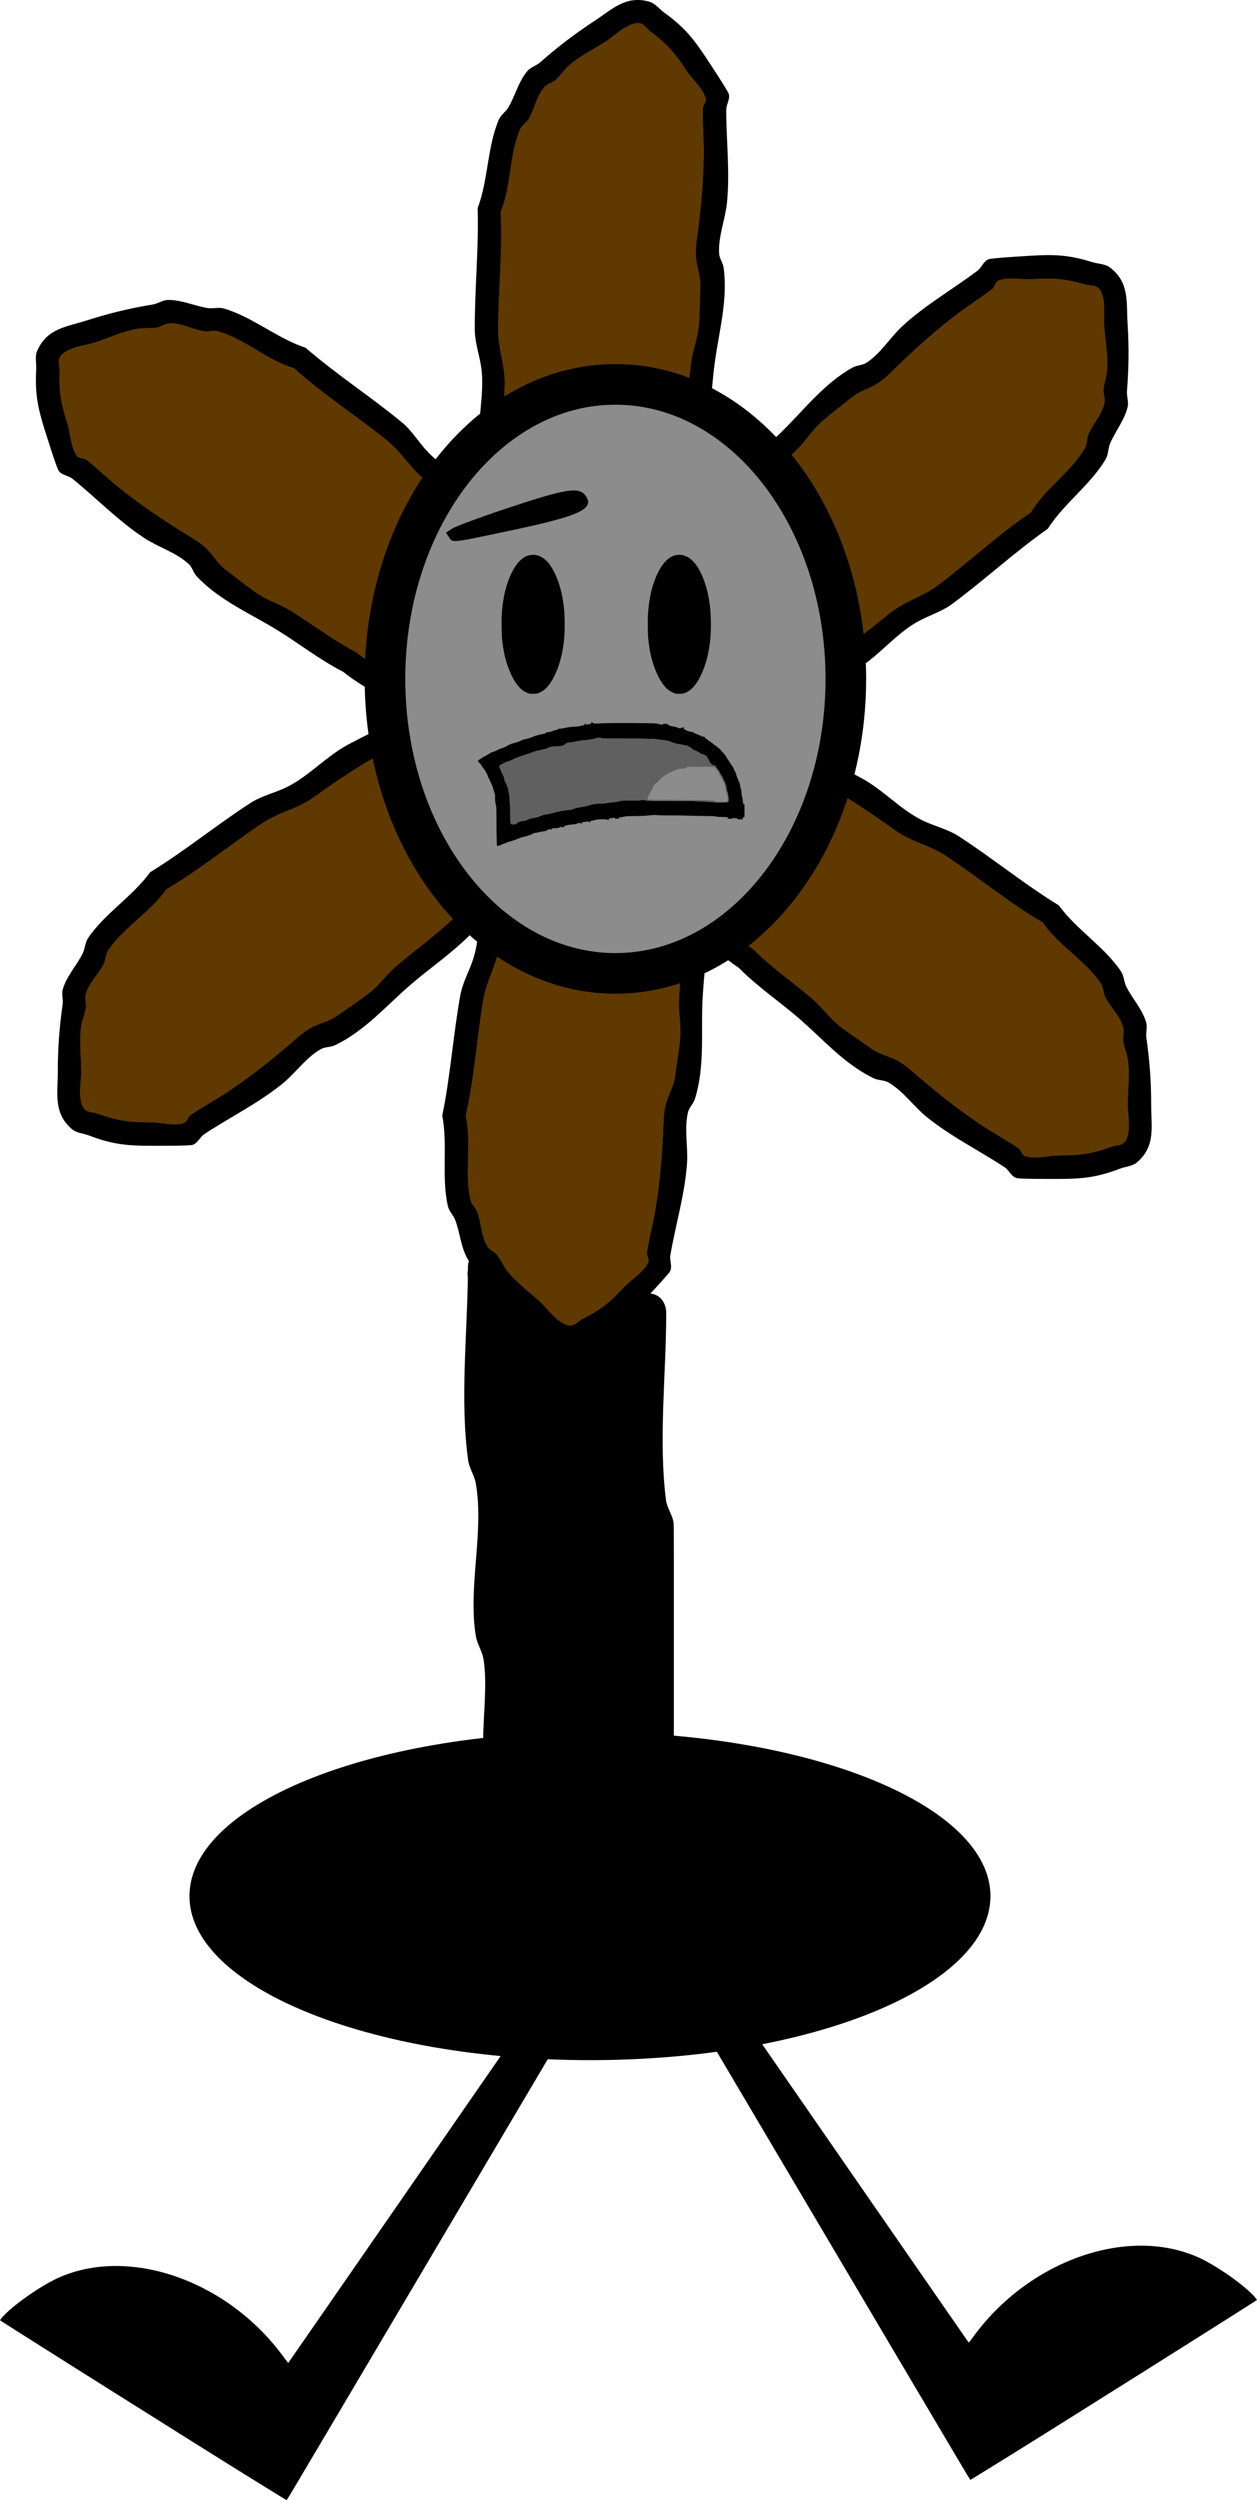
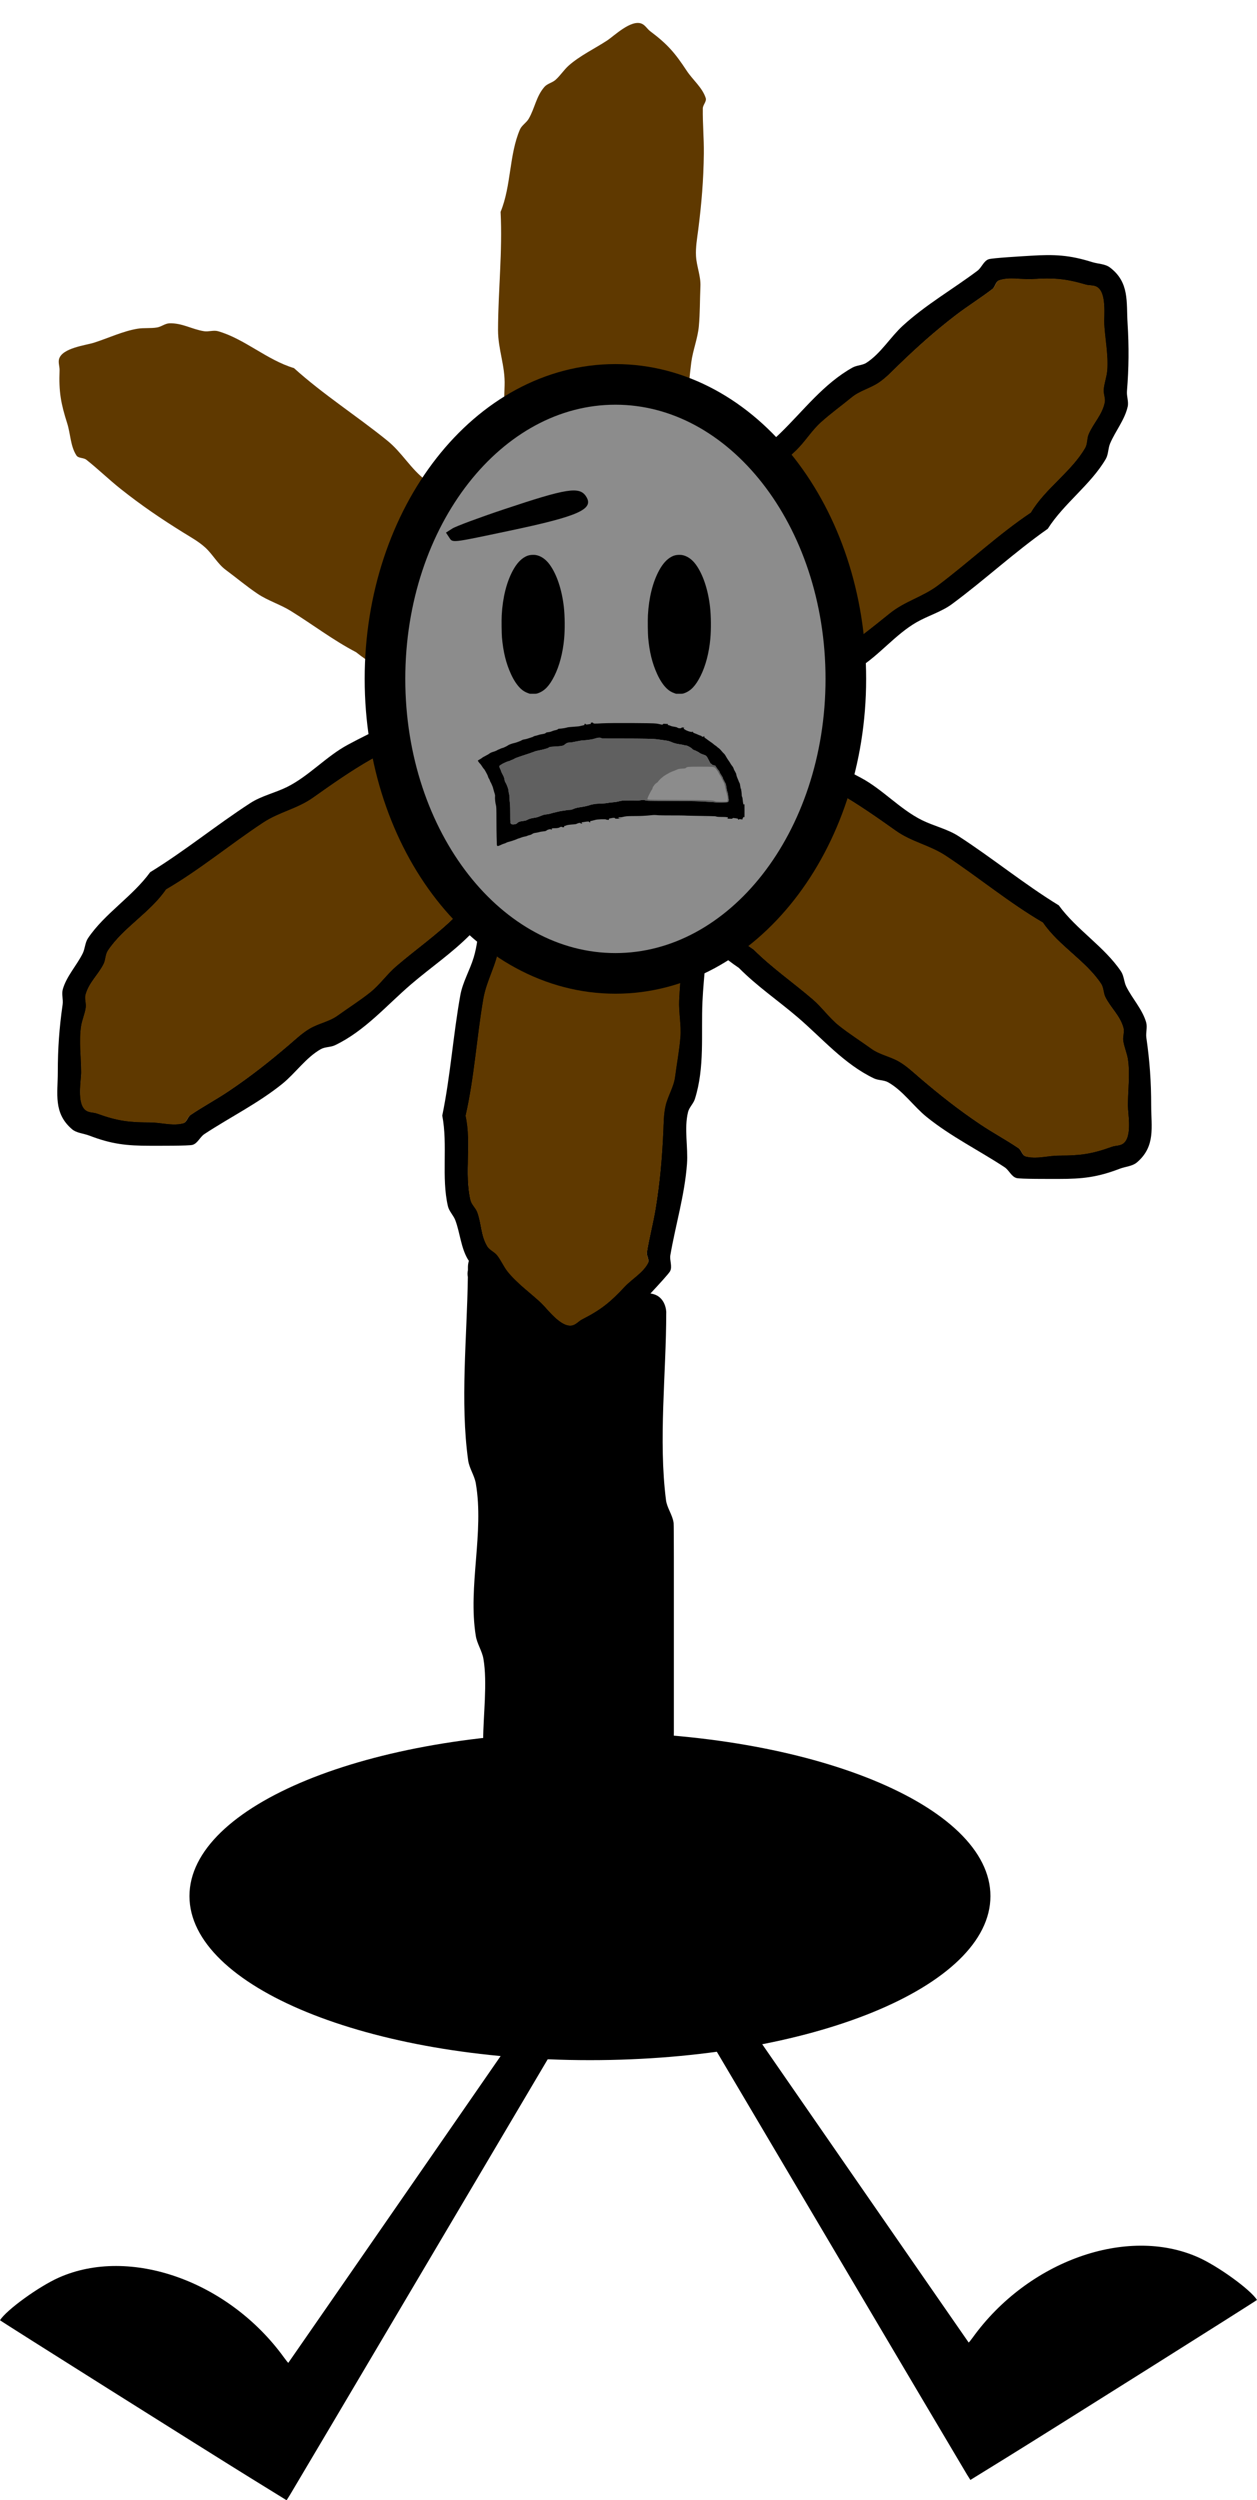
<svg xmlns="http://www.w3.org/2000/svg" version="1.1" width="154.76" height="307.755" viewBox="0,0,154.76,307.755">
  <g transform="translate(-162.62,-26.122)">
    <g data-paper-data="{&quot;isPaintingLayer&quot;:true}" stroke-linecap="butt" stroke-linejoin="miter" stroke-miterlimit="10" stroke-dasharray="" stroke-dashoffset="0" style="mix-blend-mode: normal">
      <path d="M246.212,270.783l-0.093,-0.147l1.894,-1.193c1.73,-1.09 1.899,-1.184 1.955,-1.095c0.156,0.248 31.877,46.087 31.911,46.114c0.021,0.016 0.253,-0.268 0.516,-0.632c6.809,-9.43 18.989,-13.756 27.746,-9.855c2.469,1.1 6.439,3.977 7.237,5.245c0.029,0.046 -25.546,16.145 -30.881,19.439l-4.405,2.72l-0.412,-0.654c-0.226,-0.36 -8.279,-13.96 -17.895,-30.224c-9.616,-16.264 -17.525,-29.637 -17.576,-29.717" data-paper-data="{&quot;index&quot;:null}" fill="#000000" fill-rule="evenodd" stroke="none" stroke-width="1" />
      <path d="M233.788,273.283c-0.051,0.081 -7.96,13.454 -17.576,29.717c-9.616,16.264 -17.668,29.864 -17.895,30.224l-0.412,0.654l-4.405,-2.72c-5.335,-3.294 -30.91,-19.394 -30.881,-19.439c0.799,-1.268 4.768,-4.145 7.237,-5.245c8.757,-3.901 20.937,0.425 27.746,9.855c0.263,0.364 0.495,0.649 0.516,0.632c0.034,-0.026 31.755,-45.865 31.911,-46.114c0.056,-0.089 0.225,0.006 1.955,1.095l1.894,1.193l-0.093,0.147" data-paper-data="{&quot;index&quot;:null}" fill="#000000" fill-rule="evenodd" stroke="none" stroke-width="1" />
      <g fill-rule="nonzero">
        <path d="M243.572,92.684l-0.127,0.083l-1.062,-0.609c-0.98,0.287 -2.046,0.048 -3.067,0.09c-0.614,0.025 -1.17,0.448 -1.784,0.472c-0.549,0.022 -1.067,-0.358 -1.617,-0.335c-0.661,0.028 -1.271,0.4 -1.928,0.483c-1.206,0.152 -2.426,-0.501 -3.634,-0.359c-0.756,0.089 -1.461,0.42 -2.176,0.696c-0.623,-0.838 -1.325,-1.637 -1.708,-2.6c-2.103,-5.28 -1.91,-11.486 -1.713,-17.027c0.087,-2.43 -0.811,-4.434 -0.806,-6.846c0.01,-4.852 0.566,-9.666 0.313,-14.524c1.321,-3.192 1.036,-7.014 2.376,-10.13c0.224,-0.521 0.792,-0.831 1.078,-1.321c0.763,-1.31 0.911,-2.754 1.942,-3.932c0.35,-0.399 0.95,-0.5 1.349,-0.851c0.602,-0.529 1.034,-1.235 1.633,-1.767c1.36,-1.208 3.213,-2.092 4.738,-3.092c0.846,-0.555 2.927,-2.604 4.236,-2.067c0.437,0.179 0.685,0.654 1.062,0.937c2.107,1.58 3.045,2.667 4.471,4.841c0.751,1.145 1.931,2.071 2.35,3.374c0.136,0.421 -0.353,0.836 -0.359,1.279c-0.026,1.849 0.146,3.7 0.125,5.549c-0.037,3.26 -0.283,6.138 -0.689,9.346c-0.138,1.086 -0.34,2.188 -0.278,3.281c0.07,1.24 0.598,2.458 0.542,3.699c-0.073,1.636 -0.043,3.293 -0.194,4.923c-0.139,1.508 -0.737,2.956 -0.931,4.457c-0.412,3.186 -0.483,6.286 -1.128,9.454c-0.028,3.92 -1.217,7.819 -2.012,11.65l-0.246,0.348c-0.252,0.166 -0.505,0.331 -0.758,0.497z" data-paper-data="{&quot;noHover&quot;:false,&quot;origItem&quot;:[&quot;Path&quot;,{&quot;applyMatrix&quot;:true,&quot;segments&quot;:[[[357.97128,259.54733],[-0.46741,0.30676],[0,0]],[[358.42682,258.90229],[0,0],[1.47365,-7.10125]],[[362.13969,237.31502],[-0.05246,7.26585],[1.1941,-5.87087]],[[364.20776,219.81039],[-0.76372,5.90511],[0.35992,-2.78287]],[[365.92189,211.56863],[-0.25815,2.79414],[0.27917,-3.02166]],[[366.27515,202.4719],[-0.13617,3.03147],[0.1033,-2.29978]],[[365.27314,195.63869],[0.12982,2.29844],[-0.11442,-2.02589]],[[365.79506,189.57374],[-0.25497,2.01304],[0.75308,-5.94562]],[[367.09155,172.27295],[-0.06861,6.04146],[0.03892,-3.42698]],[[366.86784,161.99379],[-0.04791,3.42686],[0.01146,-0.82029]],[[367.53389,159.62454],[0.25147,0.78087],[-0.77794,-2.41559]],[[363.18625,153.37471],[1.39242,2.12165],[-2.64411,-4.02987]],[[354.91272,144.40646],[3.90581,2.92927],[-0.69964,-0.52471]],[[352.94647,142.66943],[0.80919,0.3317],[-2.42682,-0.99482]],[[345.10438,146.50106],[1.56755,-1.02876],[-2.82633,1.85489]],[[336.33559,152.2317],[2.52121,-2.23963],[-1.11026,0.98626]],[[333.315,155.50653],[1.11524,-0.98063],[-0.73882,0.64965]],[[330.8193,157.0822],[0.648,-0.74028],[-1.91023,2.18226]],[[327.22953,164.36582],[1.41355,-2.42833],[-0.52911,0.90896]],[[325.23674,166.81211],[0.41552,-0.96619],[-2.4842,5.77643]],[[320.859,185.56568],[2.44848,-5.91618],[0.46926,9.00428]],[[320.2866,212.41241],[0.01885,-8.99322],[-0.00937,4.4694]],[[321.76346,225.07721],[0.16079,-4.50443],[-0.36658,10.26965]],[[324.91071,256.61826],[-3.8977,-9.78708],[0.7111,1.78556]],[[328.07162,261.4355],[-1.15551,-1.55302],[1.32459,-0.51255]],[[332.09963,260.14409],[-1.40128,0.16446],[2.23761,-0.26261]],[[338.82576,260.80878],[-2.23531,0.28147],[1.21684,-0.15322]],[[342.39445,259.91316],[-1.22538,0.05129],[1.01785,-0.0426]],[[345.3869,260.53416],[-1.0179,0.04111],[1.13805,-0.04596]],[[348.68986,259.65892],[-1.13805,0.04596],[1.89158,-0.07639]],[[354.36683,259.4938],[-1.81683,0.53203],[0,0]],[356.33374,260.62203],[[356.56905,260.4676],[0,0],[0.46741,-0.30676]]],&quot;closed&quot;:true}]}" fill="#eae5d2" stroke="none" stroke-width="0.5" />
        <path d="M226.45,183.612c0.126,0.204 0.217,0.425 0.289,0.654c0.838,0.751 1.736,1.463 2.518,2.196c0.738,0.692 2.432,3.066 3.814,2.762c0.461,-0.101 0.785,-0.527 1.206,-0.741c2.347,-1.196 3.449,-2.104 5.227,-4.002c0.936,-0.999 2.252,-1.708 2.889,-2.92c0.206,-0.392 -0.205,-0.884 -0.135,-1.321c0.291,-1.826 0.773,-3.618 1.07,-5.443c0.522,-3.218 0.761,-6.086 0.911,-9.316c0.051,-1.094 0.035,-2.206 0.284,-3.272c0.282,-1.21 1.007,-2.308 1.165,-3.54c0.208,-1.624 0.523,-3.236 0.654,-4.868c0.121,-1.509 -0.215,-3.027 -0.149,-4.539c0.14,-3.21 0.611,-6.265 0.52,-9.496c0.644,-3.867 0.15,-7.907 0.023,-11.818l-0.182,-0.385c-0.22,-0.206 -0.44,-0.413 -0.66,-0.619l-0.111,-0.104l-1.15,0.418c-0.917,-0.451 -2.004,-0.397 -3.002,-0.613c-0.601,-0.13 -1.074,-0.641 -1.675,-0.771c-0.537,-0.116 -1.111,0.17 -1.648,0.053c-0.647,-0.141 -1.181,-0.612 -1.814,-0.806c-1.162,-0.356 -2.472,0.078 -3.637,-0.269c-0.73,-0.217 -1.365,-0.664 -2.022,-1.059c-0.758,0.719 -1.583,1.385 -2.126,2.268c-2.977,4.842 -3.835,10.982 -4.59,16.475c-0.331,2.409 -1.548,4.219 -1.956,6.595c-0.822,4.782 -1.097,9.581 -2.179,14.323c0.754,3.371 -0.194,7.073 0.592,10.373c0.132,0.552 0.636,0.953 0.833,1.485c0.527,1.422 0.421,2.867 1.234,4.204c0.037,0.061 0.079,0.117 0.125,0.17c1.928,0.112 2.131,1.9 2.152,2.274c0.563,0.51 1.136,1.011 1.53,1.651zM244.646,187.664c0,7.499 -0.974,15.696 -0.03,23.104c0.125,0.982 0.818,1.835 0.939,2.818c0.038,0.308 0.03,7.838 0.03,8.829c0,5.635 0,11.27 0,16.906c0,2.379 -0.375,4.783 -0.03,7.137c0.294,2.008 0.95,3.982 0.97,6.011c0,2.793 0.176,5.666 0,8.453c-0.089,1.402 0.426,3.087 -0.443,4.19c-0.978,1.24 -2.816,1.495 -4.346,1.884c-4.204,1.067 -10.109,0.03 -14.464,0.03l-2.599,-1.627c0,0 -0.192,-0.192 -0.38,-0.51c-0.61,-0.281 -1.247,-0.867 -1.247,-2.09c0,-0.719 0.22,-1.218 0.526,-1.564c-0.464,-3.145 0.068,-6.067 -0.495,-9.33c-0.169,-0.976 -0.782,-1.84 -0.939,-2.818c-0.444,-2.751 -0.03,-6.036 -0.03,-8.829c0,-2.904 0.54,-7.005 0.03,-9.955c-0.169,-0.976 -0.782,-1.84 -0.939,-2.818c-0.984,-6.101 1.049,-12.712 0,-18.784c-0.169,-0.976 -0.802,-1.837 -0.939,-2.818c-1.003,-7.193 -0.138,-15.205 -0.039,-22.571c-0.052,-0.258 -0.061,-0.542 0.008,-0.841c0.001,-0.148 0.001,-0.296 0.001,-0.444c0,0 0,-0.316 0.116,-0.715c-0.047,-0.058 -0.09,-0.12 -0.128,-0.185c-0.852,-1.44 -0.952,-3.211 -1.531,-4.781c-0.229,-0.621 -0.773,-1.113 -0.922,-1.758c-0.822,-3.568 0.004,-7.515 -0.694,-11.148c1.014,-4.926 1.334,-9.881 2.223,-14.816c0.291,-1.616 1.17,-3.072 1.645,-4.644c0.872,-2.891 0.549,-6.114 1.336,-9.05c0.873,-3.256 2.195,-7.562 3.988,-10.452c0.077,-0.124 2.564,-2.769 2.952,-3.183c0,0 0.631,-0.674 1.425,-0.446c0.594,-0.179 1.171,0.143 1.171,0.143c0.578,0.342 1.091,0.834 1.734,1.026c1.22,0.364 2.583,-0.039 3.806,0.315c0.545,0.158 0.981,0.616 1.535,0.735c0.537,0.115 1.111,-0.169 1.648,-0.053c0.601,0.13 1.074,0.641 1.675,0.771c0.537,0.116 1.112,-0.174 1.648,-0.053c0.405,0.091 0.782,0.269 1.155,0.459c0.256,-0.136 0.607,-0.24 0.996,-0.127c0.779,-0.282 1.455,0.352 1.455,0.352c0.268,0.251 0.705,0.66 1.097,1.029c0.094,0.07 0.175,0.149 0.243,0.228c0.137,0.128 0.261,0.244 0.361,0.339c0,0 0.753,0.706 0.398,1.564l0.089,0.277c0.13,4.003 0.632,8.147 -0.028,12.106c0.119,3.218 -0.372,6.257 -0.517,9.452c-0.18,3.972 0.3,8.096 -0.934,11.991c-0.183,0.576 -0.699,1.019 -0.843,1.606c-0.498,2.032 0.023,4.313 -0.128,6.374c-0.281,3.82 -1.404,7.506 -2.048,11.232c-0.112,0.649 0.269,1.388 -0.028,1.975c-0.145,0.287 -1.415,1.668 -2.426,2.751c1.95,0.249 1.95,2.324 1.95,2.324z" fill="#000000" stroke="none" stroke-width="0.5" />
        <path d="M246.569,127.526l0.183,0.385c0.127,3.911 0.629,7.956 -0.015,11.823c0.092,3.231 -0.37,6.298 -0.51,9.507c-0.066,1.513 0.275,3.042 0.153,4.551c-0.131,1.632 -0.445,3.259 -0.653,4.883c-0.158,1.232 -0.887,2.341 -1.168,3.551c-0.248,1.066 -0.238,2.186 -0.288,3.279c-0.15,3.23 -0.401,6.108 -0.923,9.326c-0.296,1.825 -0.783,3.62 -1.075,5.445c-0.07,0.437 0.34,0.929 0.134,1.321c-0.637,1.212 -1.958,1.922 -2.894,2.921c-1.778,1.898 -2.888,2.807 -5.235,4.003c-0.42,0.214 -0.747,0.64 -1.207,0.741c-1.382,0.304 -3.081,-2.071 -3.819,-2.762c-1.331,-1.247 -3.005,-2.435 -4.138,-3.859c-0.499,-0.627 -0.803,-1.397 -1.305,-2.021c-0.333,-0.414 -0.907,-0.616 -1.183,-1.069c-0.814,-1.337 -0.712,-2.785 -1.239,-4.206c-0.197,-0.532 -0.704,-0.934 -0.835,-1.486c-0.786,-3.3 0.15,-7.016 -0.604,-10.387c1.082,-4.743 1.359,-9.581 2.181,-14.364c0.408,-2.377 1.637,-4.198 1.968,-6.607c0.755,-5.493 1.629,-11.639 4.606,-16.481c0.543,-0.883 1.371,-1.55 2.129,-2.269c0.657,0.395 1.294,0.842 2.024,1.059c1.165,0.347 2.479,-0.087 3.641,0.269c0.633,0.194 1.17,0.666 1.817,0.806c0.537,0.117 1.113,-0.169 1.65,-0.053c0.601,0.13 1.076,0.642 1.677,0.771c0.998,0.216 2.09,0.163 3.006,0.614l1.151,-0.417l0.111,0.104c0.22,0.206 0.441,0.413 0.661,0.619z" data-paper-data="{&quot;noHover&quot;:false,&quot;origItem&quot;:[&quot;Path&quot;,{&quot;applyMatrix&quot;:true,&quot;segments&quot;:[[[392.65465,347.86938],[0.46866,0.43928],[0,0]],[392.41871,347.64822],[[389.97009,348.53791],[0,0],[-1.95173,-0.96006]],[[383.57669,347.23288],[2.12609,0.45903],[-1.27914,-0.27617]],[[380.01037,345.59163],[1.27914,0.27617],[-1.1441,-0.24702]],[[376.50081,345.70516],[1.14374,0.2487],[-1.37694,-0.2994]],[[372.63772,343.98851],[1.3472,0.4131],[-2.47478,-0.75886]],[[364.8933,343.41612],[2.48109,0.73797],[-1.55376,-0.46215]],[[360.58823,341.161],[1.39839,0.84106],[-1.61383,1.53031]],[[356.06152,345.9912],[1.15659,-1.88107],[-6.33956,10.31059]],[[346.2868,381.07354],[1.60774,-11.69671],[-0.70518,5.13036]],[[342.12067,395.11831],[0.86968,-5.06088],[-1.74995,10.18339]],[[337.48092,425.61962],[2.30463,-10.09978],[1.60627,7.17893]],[[338.74255,447.70955],[-1.67422,-7.02779],[0.28004,1.17549]],[[340.51643,450.87107],[-0.41989,-1.13309],[1.12175,3.0271]],[[343.14523,459.82264],[-1.73243,-2.8464],[0.58769,0.96557]],[[345.65984,462.09774],[-0.70835,-0.88088],[1.06922,1.32966]],[[348.43393,466.39953],[-1.06248,-1.33505],[2.41271,3.03168]],[[357.23087,474.6133],[-2.83387,-2.65627],[1.57173,1.47323]],[[365.35289,480.49498],[-2.94293,0.64809],[0.98128,-0.21609]],[[367.92067,478.91606],[-0.89529,0.45614],[4.99804,-2.54645]],[[379.05208,470.39417],[-3.78666,4.04075],[1.99399,-2.12731]],[[385.20425,464.17612],[-1.35634,2.58105],[0.43845,-0.83436]],[[384.91697,461.36311],[-0.14858,0.93076],[0.62072,-3.8884]],[[387.19475,449.7719],[-0.63092,3.88676],[1.11225,-6.85201]],[[389.13474,429.93328],[-0.3186,6.87834],[0.10787,-2.32884]],[[389.73851,422.9654],[-0.52853,2.27063],[0.59964,-2.57609]],[[392.21857,415.42805],[-0.33603,2.62353],[0.44294,-3.45823]],[[393.61037,405.06162],[-0.27914,3.47528],[0.25812,-3.21362]],[[393.29338,395.39493],[-0.14071,3.22089],[0.29858,-6.83459]],[[394.40013,375.17361],[0.19533,6.8806],[1.37169,-8.23475]],[[394.44921,350.0071],[0.26942,8.32836],[0,0]],[[394.06062,349.18723],[0,0],[-0.46866,-0.43928]]],&quot;closed&quot;:true}]}" fill="#5f3900" stroke="none" stroke-width="0.5" />
        <path d="M242.738,98.765c-0.023,-0.366 -0.06,-0.964 -0.093,-1.501c-0.02,-0.115 -0.025,-0.228 -0.021,-0.332c-0.012,-0.187 -0.022,-0.357 -0.031,-0.494c0,0 -0.064,-1.031 0.783,-1.411l0.125,-0.262c2.651,-3.002 5.127,-6.362 8.322,-8.791c2.12,-2.424 4.562,-4.299 6.858,-6.524c2.855,-2.768 5.334,-6.098 8.904,-8.086c0.528,-0.294 1.207,-0.262 1.715,-0.591c1.756,-1.137 2.941,-3.155 4.464,-4.551c2.824,-2.588 6.169,-4.5 9.194,-6.77c0.527,-0.395 0.756,-1.195 1.375,-1.418c0.435,-0.157 4.118,-0.367 5.205,-0.434c2.9,-0.18 4.745,-0.096 7.561,0.788c0.724,0.227 1.573,0.201 2.177,0.66c2.422,1.836 2.005,4.237 2.169,6.867c0.181,2.92 0.158,5.483 -0.076,8.361c-0.052,0.633 0.23,1.284 0.09,1.904c-0.368,1.632 -1.509,2.99 -2.164,4.529c-0.259,0.609 -0.201,1.341 -0.535,1.912c-1.849,3.161 -5.156,5.466 -7.14,8.589c-4.116,2.89 -7.747,6.277 -11.778,9.258c-1.32,0.976 -2.958,1.433 -4.382,2.252c-2.617,1.506 -4.593,4.073 -7.179,5.671c-2.868,1.771 -6.784,3.998 -10.071,4.872c-0.141,0.037 -3.765,0.257 -4.331,0.292c0,0 -0.922,0.057 -1.343,-0.653c-0.555,-0.277 -0.754,-0.907 -0.754,-0.907c-0.186,-0.645 -0.222,-1.355 -0.558,-1.936c-0.638,-1.101 -1.907,-1.743 -2.554,-2.84c-0.288,-0.489 -0.291,-1.121 -0.613,-1.588c-0.312,-0.452 -0.925,-0.639 -1.236,-1.091c-0.348,-0.506 -0.342,-1.203 -0.69,-1.709c-0.311,-0.453 -0.929,-0.636 -1.236,-1.091c-0.232,-0.344 -0.384,-0.732 -0.525,-1.126c-0.28,-0.077 -0.606,-0.242 -0.812,-0.591c-0.76,-0.329 -0.818,-1.254 -0.818,-1.254zM245.611,98.003l0.009,0.152l1.123,0.484c0.358,0.957 1.186,1.663 1.765,2.505c0.348,0.506 0.342,1.203 0.69,1.709c0.311,0.453 0.925,0.638 1.236,1.091c0.374,0.546 0.44,1.256 0.767,1.831c0.601,1.056 1.852,1.638 2.462,2.69c0.382,0.658 0.538,1.419 0.745,2.157c1.044,-0.003 2.102,0.077 3.103,-0.193c5.487,-1.482 10.322,-5.362 14.639,-8.842c1.893,-1.526 4.02,-2.009 5.947,-3.458c3.878,-2.917 7.368,-6.221 11.409,-8.93c1.763,-2.971 4.992,-5.015 6.683,-7.956c0.283,-0.492 0.191,-1.129 0.412,-1.652c0.591,-1.396 1.66,-2.375 1.984,-3.906c0.11,-0.519 -0.168,-1.058 -0.127,-1.587c0.063,-0.799 0.37,-1.565 0.437,-2.364c0.152,-1.813 -0.248,-3.82 -0.361,-5.64c-0.063,-1.01 0.333,-3.9 -0.882,-4.626c-0.405,-0.242 -0.933,-0.155 -1.386,-0.287c-2.528,-0.739 -3.953,-0.834 -6.549,-0.672c-1.367,0.085 -2.81,-0.301 -4.105,0.144c-0.419,0.144 -0.457,0.784 -0.808,1.054c-1.464,1.129 -3.044,2.103 -4.511,3.228c-2.587,1.984 -4.728,3.907 -7.052,6.155c-0.787,0.761 -1.538,1.581 -2.45,2.187c-1.035,0.687 -2.315,0.989 -3.275,1.777c-1.265,1.039 -2.6,1.997 -3.814,3.095c-1.123,1.015 -1.919,2.35 -3.005,3.406c-2.303,2.24 -4.741,4.14 -6.89,6.555c-3.121,2.373 -5.532,5.652 -8.122,8.585l-0.131,0.405c0.019,0.301 0.037,0.602 0.056,0.903z" fill="#000000" stroke="none" stroke-width="0.5" />
        <path d="M245.518,97.115l0.131,-0.406c2.59,-2.933 4.998,-6.223 8.119,-8.595c2.149,-2.414 4.589,-4.334 6.892,-6.573c1.085,-1.055 1.889,-2.404 3.012,-3.419c1.215,-1.098 2.563,-2.066 3.828,-3.105c0.96,-0.788 2.252,-1.093 3.287,-1.781c0.912,-0.606 1.671,-1.426 2.458,-2.187c2.324,-2.248 4.477,-4.169 7.064,-6.153c1.467,-1.125 3.051,-2.097 4.516,-3.226c0.351,-0.27 0.389,-0.91 0.808,-1.054c1.295,-0.445 2.743,-0.057 4.109,-0.141c2.595,-0.162 4.026,-0.063 6.554,0.677c0.453,0.132 0.982,0.046 1.387,0.288c1.215,0.726 0.822,3.62 0.885,4.63c0.113,1.82 0.516,3.833 0.365,5.646c-0.067,0.798 -0.373,1.567 -0.436,2.366c-0.042,0.529 0.238,1.07 0.128,1.589c-0.325,1.531 -1.392,2.515 -1.983,3.911c-0.221,0.522 -0.129,1.162 -0.411,1.654c-1.691,2.941 -4.92,5.001 -6.683,7.971c-4.04,2.71 -7.553,6.041 -11.431,8.958c-1.927,1.45 -4.071,1.936 -5.964,3.462c-4.316,3.48 -9.172,7.354 -14.659,8.837c-1.001,0.27 -2.061,0.188 -3.105,0.191c-0.207,-0.738 -0.365,-1.5 -0.747,-2.159c-0.61,-1.051 -1.865,-1.637 -2.466,-2.693c-0.327,-0.575 -0.395,-1.287 -0.769,-1.833c-0.311,-0.453 -0.926,-0.64 -1.237,-1.093c-0.348,-0.506 -0.344,-1.205 -0.692,-1.712c-0.579,-0.842 -1.409,-1.552 -1.767,-2.509l-1.124,-0.486l-0.009,-0.152c-0.019,-0.301 -0.038,-0.603 -0.057,-0.904z" data-paper-data="{&quot;noHover&quot;:false,&quot;origItem&quot;:[&quot;Path&quot;,{&quot;applyMatrix&quot;:true,&quot;segments&quot;:[[[360.36537,270.39775],[-0.03466,-0.558],[0,0]],[360.38283,270.67867],[[362.46496,271.57667],[0,0],[0.66328,1.77313]],[[365.7359,276.21953],[-1.07278,-1.55983],[0.64543,0.93845]],[[367.01534,279.3879],[-0.64543,-0.93845],[0.57729,0.83938]],[[369.30624,281.41082],[-0.57606,-0.84023],[0.69351,1.01154]],[[370.72867,284.8041],[-0.60681,-1.06582],[1.11469,1.95789]],[[375.29273,289.78928],[-1.13116,-1.94841],[0.70838,1.22018]],[[376.6737,293.78746],[-0.38378,-1.36746],[1.93572,-0.00609]],[[382.42429,293.42973],[-1.85545,0.50121],[10.17014,-2.74722]],[[409.55657,277.04124],[-8.00014,6.44965],[3.50898,-2.82891]],[[420.57886,270.63131],[-3.57172,2.68672],[7.18692,-5.40615]],[[441.72399,254.07964],[-7.48837,5.0221],[3.26758,-5.50628]],[[454.11018,239.33368],[-3.13431,5.4511],[0.52425,-0.91177]],[[454.8736,236.27219],[-0.41035,0.96839],[1.09628,-2.58709]],[[458.55154,229.03268],[-0.60159,2.83713],[0.20408,-0.96243]],[[458.31664,226.09056],[-0.07709,0.9808],[0.11636,-1.48049]],[[459.12711,221.70974],[-0.12386,1.47988],[0.28126,-3.36055]],[[458.45743,211.25587],[0.20961,3.37414],[-0.11625,-1.87138]],[[456.82326,202.68212],[2.25105,1.34609],[-0.75058,-0.44884]],[[454.25425,202.14959],[0.83939,0.24545],[-4.68598,-1.37025]],[[442.11637,200.90351],[4.81057,-0.29939],[-2.53288,0.15735]],[[434.50775,201.17015],[2.39979,-0.82538],[-0.77576,0.26682]],[[433.01065,203.12353],[0.64969,-0.5009],[-2.71416,2.09261]],[[424.64905,209.10641],[2.71964,-2.08549],[-4.79449,3.67652]],[[411.5786,220.51524],[4.30747,-4.16692],[-1.4584,1.41082]],[[407.03704,224.56867],[1.69013,-1.12285],[-1.9175,1.27391]],[[400.96704,227.86289],[1.77883,-1.4613],[-2.34478,1.92623]],[[393.89773,233.59876],[2.2512,-2.03481],[-2.0817,1.8816]],[[388.32853,239.91135],[2.01167,-1.95629],[-4.26867,4.15116]],[[375.55746,252.05996],[3.98326,-4.47511],[-5.78418,4.39756]],[[360.5046,267.97244],[4.80049,-5.43642],[0,0]],[[360.26138,268.72373],[0,0],[0.03466,0.558]]],&quot;closed&quot;:true}]}" fill="#5f3900" stroke="none" stroke-width="0.5" />
-         <path d="M231.926,91.853c-2.52,0 -2.686,-2.354 -2.697,-2.664c-1.059,-0.842 -2.127,-0.831 -3.454,-0.721c0.2,0.713 0.434,1.414 0.707,2.1c0.384,0.963 1.082,1.761 1.705,2.599c0.715,-0.277 1.417,-0.608 2.173,-0.697c1.207,-0.142 2.423,0.51 3.629,0.359c0.657,-0.083 1.264,-0.456 1.925,-0.483c0.549,-0.023 1.065,0.357 1.615,0.335c0.614,-0.025 1.168,-0.447 1.782,-0.472c1.021,-0.041 2.083,0.198 3.063,-0.089l1.061,0.609l0.127,-0.083c0.252,-0.166 0.504,-0.331 0.757,-0.497l0.246,-0.348c0.795,-3.831 1.975,-7.727 2.003,-11.647c0.644,-3.168 0.704,-6.258 1.116,-9.444c0.194,-1.501 0.786,-2.939 0.925,-4.447c0.151,-1.63 0.117,-3.272 0.191,-4.908c0.056,-1.241 -0.471,-2.447 -0.541,-3.687c-0.062,-1.093 0.144,-2.186 0.282,-3.272c0.406,-3.208 0.662,-6.075 0.7,-9.334c0.021,-1.849 -0.147,-3.697 -0.121,-5.546c0.006,-0.443 0.495,-0.857 0.359,-1.278c-0.42,-1.303 -1.594,-2.227 -2.346,-3.372c-1.427,-2.174 -2.357,-3.258 -4.464,-4.839c-0.377,-0.283 -0.624,-0.758 -1.061,-0.937c-1.309,-0.537 -3.385,1.512 -4.231,2.067c-1.525,1.001 -3.371,1.884 -4.731,3.092c-0.599,0.532 -1.028,1.238 -1.63,1.767c-0.399,0.35 -0.997,0.451 -1.347,0.85c-1.031,1.177 -1.174,2.62 -1.937,3.93c-0.285,0.49 -0.851,0.799 -1.075,1.32c-1.34,3.117 -1.041,6.926 -2.362,10.118c0.253,4.858 -0.299,9.633 -0.309,14.485c-0.005,2.411 0.884,4.403 0.797,6.833c-0.11,3.091 -0.224,6.386 0.063,9.612c0.566,0.02 1.128,0.043 1.683,0.058c1.424,0.039 2.948,-0.328 4.27,0.205c1.264,0.51 2.022,1.829 3.033,2.743l0.79,2.987c0,0 0,2.698 -2.698,2.698zM229.765,95.971c0.071,0.128 1.166,3.589 1.338,4.13c0,0 0.28,0.88 -0.306,1.462c-0.134,0.605 -0.696,0.953 -0.696,0.953c-0.581,0.338 -1.261,0.545 -1.742,1.013c-0.913,0.887 -1.227,2.274 -2.133,3.168c-0.404,0.399 -1.017,0.555 -1.391,0.981c-0.363,0.413 -0.394,1.052 -0.758,1.464c-0.406,0.461 -1.084,0.625 -1.49,1.086c-0.363,0.412 -0.391,1.056 -0.758,1.464c-0.277,0.309 -0.616,0.551 -0.964,0.784c-0.007,0.29 -0.087,0.647 -0.375,0.931c-0.134,0.818 -1.017,1.098 -1.017,1.098c-0.35,0.111 -0.92,0.293 -1.433,0.456c-0.107,0.048 -0.215,0.08 -0.317,0.101c-0.178,0.057 -0.341,0.108 -0.472,0.15c0,0 -0.984,0.313 -1.559,-0.416l-0.285,-0.057c-3.557,-1.841 -7.419,-3.425 -10.552,-5.933c-2.867,-1.467 -5.28,-3.379 -7.997,-5.064c-3.379,-2.096 -7.213,-3.69 -10.01,-6.668c-0.414,-0.441 -0.548,-1.107 -0.99,-1.519c-1.53,-1.426 -3.775,-2.085 -5.5,-3.223c-3.197,-2.109 -5.866,-4.889 -8.804,-7.27c-0.512,-0.415 -1.343,-0.442 -1.71,-0.989c-0.258,-0.383 -1.358,-3.905 -1.688,-4.943c-0.88,-2.769 -1.248,-4.579 -1.076,-7.525c0.044,-0.757 -0.187,-1.575 0.11,-2.272c1.191,-2.796 3.621,-2.976 6.133,-3.775c2.788,-0.886 5.279,-1.488 8.128,-1.961c0.627,-0.104 1.19,-0.535 1.825,-0.551c1.673,-0.04 3.267,0.736 4.92,0.997c0.654,0.103 1.349,-0.131 1.984,0.054c3.516,1.024 6.557,3.671 10.069,4.836c3.805,3.289 7.973,5.987 11.846,9.171c1.268,1.043 2.11,2.521 3.25,3.702c0.69,0.715 1.474,1.334 2.294,1.918c1.377,-0.419 2.819,-0.569 4.273,-0.603c-0.099,-0.836 -0.18,-1.644 -0.247,-2.395c-0.272,-3.027 0.599,-6.148 0.235,-9.145c-0.198,-1.63 -0.815,-3.215 -0.824,-4.857c-0.03,-5.014 0.504,-9.95 0.35,-14.978c1.31,-3.46 1.173,-7.49 2.594,-10.864c0.257,-0.61 0.877,-1.002 1.209,-1.574c0.84,-1.447 1.242,-3.174 2.328,-4.448c0.412,-0.483 1.102,-0.648 1.578,-1.069c2.163,-1.913 4.201,-3.467 6.647,-5.072c2.203,-1.446 3.875,-3.218 6.796,-2.381c0.729,0.209 1.218,0.905 1.833,1.347c2.395,1.724 3.568,3.15 5.163,5.579c0.598,0.91 2.637,3.984 2.772,4.426c0.192,0.63 -0.31,1.292 -0.311,1.951c-0.004,3.782 0.471,7.606 0.092,11.417c-0.204,2.057 -1.108,4.214 -0.966,6.301c0.041,0.603 0.474,1.127 0.555,1.726c0.549,4.049 -0.631,8.03 -1.135,11.974c-0.405,3.172 -0.442,6.25 -1.111,9.401c-0.029,4.013 -1.234,8.01 -2.048,11.931l-0.135,0.257c0.203,0.906 -0.66,1.472 -0.66,1.472c-0.115,0.076 -0.257,0.169 -0.414,0.272c-0.081,0.066 -0.174,0.13 -0.278,0.183c-0.45,0.295 -0.951,0.624 -1.257,0.825c0,0 -0.774,0.508 -1.494,0.097c-0.403,0.045 -0.73,-0.118 -0.959,-0.296c-0.4,0.123 -0.801,0.234 -1.216,0.254c-0.549,0.027 -1.065,-0.357 -1.615,-0.335c-0.614,0.025 -1.168,0.447 -1.782,0.472c-0.549,0.022 -1.065,-0.356 -1.615,-0.335c-0.567,0.022 -1.075,0.399 -1.639,0.461c-1.265,0.139 -2.54,-0.491 -3.804,-0.342c-0.333,0.039 -0.647,0.158 -0.955,0.297c0.058,0.099 0.114,0.197 0.168,0.296zM214.121,98.867c0,0 0,2.698 -2.698,2.698c-2.698,0 -2.698,-2.698 -2.698,-2.698c0.048,-5.015 1.609,-10.732 6.069,-13.778c-1.776,-1.439 -2.755,-3.278 -4.546,-4.727c-3.773,-3.051 -7.827,-5.633 -11.438,-8.892c-3.311,-0.987 -6.079,-3.621 -9.343,-4.546c-0.546,-0.155 -1.142,0.09 -1.702,0.002c-1.498,-0.234 -2.708,-1.032 -4.271,-0.974c-0.53,0.02 -0.985,0.421 -1.509,0.509c-0.79,0.133 -1.608,0.022 -2.399,0.151c-1.796,0.294 -3.645,1.17 -5.383,1.723c-0.964,0.307 -3.863,0.626 -4.272,1.981c-0.136,0.452 0.077,0.943 0.059,1.414c-0.102,2.632 0.153,4.037 0.942,6.516c0.415,1.305 0.392,2.799 1.139,3.947c0.241,0.371 0.871,0.253 1.219,0.527c1.451,1.146 2.78,2.441 4.229,3.59c2.553,2.026 4.94,3.635 7.687,5.342c0.93,0.578 1.908,1.107 2.718,1.844c0.918,0.836 1.523,2.005 2.521,2.744c1.316,0.974 2.569,2.035 3.93,2.946c1.258,0.842 2.747,1.29 4.035,2.086c2.733,1.689 5.169,3.591 8.034,5.088c3.061,2.45 6.828,3.99 10.304,5.788l0.425,0.029c0.287,-0.091 0.575,-0.183 0.862,-0.274l0.145,-0.046l0.197,-1.208c0.841,-0.58 1.325,-1.555 2,-2.321c0.406,-0.461 1.084,-0.625 1.49,-1.086c0.363,-0.412 0.394,-1.053 0.758,-1.464c0.438,-0.496 1.111,-0.732 1.589,-1.19c0.878,-0.84 1.138,-2.195 2.01,-3.043c0.546,-0.531 1.246,-0.867 1.911,-1.248c-0.257,-1.012 -0.436,-2.057 -0.942,-2.962c-1.777,-3.179 -4.443,-5.858 -7.293,-8.252c-3.947,1.239 -5.836,4.848 -5.775,9.783zM229.382,89.317l0.636,0.667c-0.213,-0.262 -0.425,-0.482 -0.636,-0.667z" fill="#000000" stroke="none" stroke-width="0.5" />
        <path d="M234.619,89.209l-0.792,-2.987c-1.011,-0.914 -1.777,-2.234 -3.041,-2.744c-1.321,-0.533 -2.854,-0.17 -4.278,-0.208c-0.556,-0.015 -1.121,-0.039 -1.686,-0.059c-0.286,-3.226 -0.185,-6.53 -0.075,-9.621c0.087,-2.43 -0.814,-4.439 -0.809,-6.85c0.01,-4.852 0.567,-9.68 0.314,-14.538c1.321,-3.192 1.04,-7.018 2.381,-10.135c0.224,-0.521 0.793,-0.831 1.079,-1.322c0.763,-1.31 0.913,-2.755 1.944,-3.932c0.35,-0.399 0.951,-0.5 1.35,-0.851c0.602,-0.529 1.035,-1.236 1.634,-1.768c1.36,-1.208 3.215,-2.092 4.74,-3.092c0.846,-0.555 2.929,-2.603 4.238,-2.067c0.437,0.179 0.685,0.654 1.063,0.938c2.107,1.58 3.047,2.667 4.474,4.842c0.751,1.145 1.932,2.072 2.352,3.375c0.136,0.421 -0.353,0.836 -0.359,1.279c-0.026,1.849 0.148,3.701 0.127,5.55c-0.037,3.26 -0.279,6.142 -0.686,9.35c-0.138,1.086 -0.339,2.19 -0.277,3.284c0.07,1.24 0.599,2.462 0.543,3.703c-0.073,1.636 -0.044,3.298 -0.195,4.928c-0.139,1.508 -0.74,2.959 -0.934,4.461c-0.412,3.186 -0.487,6.289 -1.132,9.457c-0.028,3.92 -1.22,7.82 -2.015,11.651l-0.246,0.348c-0.252,0.166 -0.506,0.331 -0.758,0.497l-0.127,0.083l-1.063,-0.608c-0.98,0.287 -2.048,0.049 -3.068,0.09c-0.614,0.025 -1.171,0.448 -1.785,0.472c-0.549,0.022 -1.068,-0.358 -1.617,-0.335c-0.661,0.028 -1.272,0.4 -1.929,0.483c-1.206,0.152 -2.428,-0.501 -3.635,-0.36c-0.756,0.089 -1.462,0.419 -2.176,0.696c-0.623,-0.838 -1.326,-1.637 -1.709,-2.6c-0.273,-0.686 -0.469,-1.488 -0.67,-2.201c1.327,-0.111 2.389,-0.124 3.448,0.719c0.011,0.31 0.171,2.663 2.691,2.663c2.698,0 2.685,-2.591 2.685,-2.591z" data-paper-data="{&quot;noHover&quot;:false,&quot;origItem&quot;:[&quot;Path&quot;,{&quot;applyMatrix&quot;:true,&quot;segments&quot;:[[[231.50186,129.30964],[2.16751,0],[-2.02484,0]],[[229.33497,127.16906],[0.00877,0.24901],[-0.85077,-0.67667]],[[226.55976,126.59004],[1.0659,-0.08888],[0.16089,0.57293]],[[227.12813,128.27715],[-0.21939,-0.55089],[0.30826,0.77404]],[[228.49839,130.36543],[-0.50092,-0.67324],[0.57421,-0.22219]],[[230.24454,129.8056],[-0.60746,0.07129],[0.97001,-0.11384]],[[233.16033,130.09374],[-0.96901,0.12202],[0.5275,-0.06642]],[[234.70736,129.70549],[-0.5312,0.02223],[0.44124,-0.01847]],[[236.0046,129.9747],[-0.44126,0.01782],[0.49335,-0.01992]],[[237.43643,129.59528],[-0.49335,0.01992],[0.82,-0.03312]],[[239.89741,129.5237],[-0.7876,0.23064],[0,0]],[240.75007,130.01279],[[240.85208,129.94584],[0,0],[0.20262,-0.13298]],[[241.45994,129.5469],[-0.20262,0.13298],[0,0]],[[241.65742,129.26728],[0,0],[0.63883,-3.0784]],[[243.26696,119.90916],[-0.02274,3.14976],[0.51764,-2.54503]],[[244.16347,112.32087],[-0.33107,2.55988],[0.15603,-1.20638]],[[244.90655,108.74806],[-0.11191,1.21126],[0.12102,-1.30989]],[[245.05969,104.80461],[-0.05903,1.31415],[0.04478,-0.99696]],[[244.62531,101.8424],[0.05628,0.99638],[-0.0496,-0.87823]],[[244.85157,99.21324],[-0.11053,0.87266],[0.32646,-2.57744]],[[245.4136,91.71331],[-0.02974,2.61898],[0.01687,-1.4856]],[[245.31662,87.25728],[-0.02077,1.48555],[0.00497,-0.3556]],[[245.60535,86.23021],[0.10901,0.33851],[-0.33724,-1.04716]],[[243.72064,83.5209],[0.60362,0.91974],[-1.14623,-1.74696]],[[240.13405,79.63314],[1.69318,1.26984],[-0.3033,-0.22746]],[[239.28168,78.88014],[0.35079,0.14379],[-1.05203,-0.43126]],[[235.88212,80.54116],[0.67954,-0.44597],[-1.22522,0.8041]],[[232.08084,83.0254],[1.09295,-0.97088],[-0.4813,0.42755]],[[230.77141,84.44504],[0.48346,-0.4251],[-0.32028,0.28162]],[[229.68952,85.1281],[0.28091,-0.32091],[-0.82809,0.94601]],[[228.13334,88.28556],[0.61278,-1.05269],[-0.22937,0.39404]],[[227.26947,89.34603],[0.18013,-0.41884],[-1.0769,2.50409]],[[225.37171,97.47573],[1.06142,-2.56467],[0.20342,3.90337]],[[225.12357,109.11384],[0.00817,-3.89858],[-0.00406,1.93749]],[[225.76379,114.60405],[0.0697,-1.95268],[-0.08865,2.4835]],[[225.81437,122.32702],[-0.2302,-2.59209],[0.45441,0.01641]],[[227.16684,122.37361],[-0.44641,-0.01221],[1.14439,0.0313]],[[230.59732,122.5386],[-1.06157,-0.42857],[1.01565,0.41003]],[[233.03452,124.74246],[-0.8124,-0.73462],[0,0]],[233.66936,127.14213]],&quot;closed&quot;:true}]}" fill="#5f3900" stroke="none" stroke-width="0.5" />
        <path d="M217.194,112.21l-0.425,-0.028c-3.475,-1.798 -7.252,-3.334 -10.312,-5.783c-2.865,-1.497 -5.319,-3.396 -8.052,-5.085c-1.288,-0.796 -2.791,-1.247 -4.049,-2.089c-1.36,-0.911 -2.628,-1.983 -3.944,-2.957c-0.998,-0.739 -1.609,-1.919 -2.527,-2.755c-0.81,-0.737 -1.79,-1.274 -2.72,-1.852c-2.746,-1.707 -5.133,-3.328 -7.687,-5.355c-1.448,-1.149 -2.776,-2.449 -4.228,-3.595c-0.347,-0.274 -0.977,-0.156 -1.219,-0.527c-0.747,-1.147 -0.722,-2.646 -1.137,-3.951c-0.788,-2.478 -1.04,-3.89 -0.939,-6.522c0.018,-0.471 -0.194,-0.964 -0.058,-1.415c0.409,-1.355 3.311,-1.678 4.275,-1.985c1.738,-0.553 3.592,-1.434 5.387,-1.728c0.791,-0.129 1.611,-0.019 2.401,-0.153c0.523,-0.088 0.98,-0.491 1.511,-0.51c1.564,-0.058 2.778,0.738 4.276,0.972c0.561,0.088 1.159,-0.158 1.705,-0.004c3.264,0.925 6.048,3.556 9.359,4.543c3.611,3.259 7.698,5.857 11.47,8.908c1.875,1.516 2.868,3.477 4.809,4.942c4.426,3.34 9.365,7.106 12.138,12.068c0.506,0.905 0.684,1.953 0.941,2.966c-0.665,0.38 -1.366,0.719 -1.912,1.25c-0.871,0.848 -1.134,2.207 -2.012,3.047c-0.478,0.457 -1.152,0.696 -1.59,1.192c-0.364,0.412 -0.396,1.054 -0.759,1.466c-0.406,0.461 -1.085,0.626 -1.492,1.087c-0.675,0.766 -1.162,1.744 -2.003,2.324l-0.198,1.208l-0.145,0.046c-0.287,0.091 -0.576,0.184 -0.863,0.275z" data-paper-data="{&quot;noHover&quot;:false,&quot;origItem&quot;:[&quot;Path&quot;,{&quot;applyMatrix&quot;:true,&quot;segments&quot;:[[[309.24869,296.16311],[-0.5328,0.16941],[0,0]],[309.51693,296.07781],[[309.88123,293.83975],[0,0],[1.55842,-1.07483]],[[313.58854,289.5373],[-1.25187,1.42011],[0.75318,-0.8544]],[[316.35031,287.52529],[-0.75318,0.8544],[0.67366,-0.7642]],[[317.75493,284.81098],[-0.67479,0.76321],[0.81237,-0.91882]],[[320.70006,282.60556],[-0.88611,0.84793],[1.62777,-1.55763]],[[324.42471,276.96556],[-1.61458,1.5713],[1.01112,-0.98402]],[[327.96665,274.65314],[-1.23296,0.70502],[-0.47697,-1.87605]],[[326.22026,269.16248],[0.93766,1.6777],[-5.13954,-9.19588]],[[303.72179,246.83398],[8.2026,6.19012],[-3.59779,-2.71508]],[[294.82227,237.7029],[3.47513,2.81053],[-6.99257,-5.65529]],[[273.62249,221.22127],[6.69342,6.04113],[-6.13592,-1.82939]],[[256.30564,212.79586],[6.04997,1.71357],[-1.01194,-0.28661]],[[253.1504,212.8004],[1.03913,0.16236],[-2.7761,-0.43376]],[[245.2335,210.99476],[2.89824,-0.10691],[-0.98316,0.03627]],[[242.43698,211.93857],[0.97008,-0.16391],[-1.4643,0.24741]],[[237.99063,212.21853],[1.46553,-0.24],[-3.32798,0.54499]],[[228.01398,215.41204],[3.2217,-1.02441],[-1.78683,0.56816]],[[220.09565,219.0835],[0.75783,-2.51095],[-0.25269,0.83724]],[[220.2043,221.70488],[0.0338,-0.87389],[-0.18873,4.87856]],[[221.94944,233.7811],[-1.46104,-4.5931],[0.76899,2.41845]],[[224.05962,241.09612],[-1.38456,-2.12679],[0.44757,0.68751]],[[226.3186,242.07285],[-0.64395,-0.50826],[2.69019,2.12333]],[[234.15642,248.72715],[-2.68461,-2.13038],[4.73274,3.75568]],[[248.40298,258.62835],[-5.08988,-3.16396],[1.72331,1.07124]],[[253.43975,262.04698],[-1.50039,-1.36607],[1.70224,1.54985]],[[258.11207,267.13286],[-1.85025,-1.36975],[2.43893,1.80555]],[[265.39583,272.59382],[-2.52147,-1.68836],[2.33162,1.56123]],[[272.87392,276.45943],[-2.38702,-1.47513],[5.06515,3.13016]],[[287.76517,285.89023],[-5.30991,-2.7745],[5.67295,4.54015]],[[306.86241,296.61827],[-6.4412,-3.33323],[0,0]],[[307.65031,296.67134],[0,0],[0.5328,-0.16941]]],&quot;closed&quot;:true}]}" fill="#5f3900" stroke="none" stroke-width="0.5" />
        <path d="M244.462,131.749c0.184,-0.361 0.499,-0.546 0.773,-0.64c0.116,-0.402 0.244,-0.798 0.455,-1.156c0.278,-0.474 0.883,-0.695 1.166,-1.166c0.316,-0.527 0.267,-1.222 0.583,-1.749c0.283,-0.471 0.882,-0.695 1.166,-1.166c0.293,-0.486 0.256,-1.117 0.514,-1.623c0.578,-1.134 1.804,-1.854 2.373,-2.993c0.3,-0.601 0.292,-1.312 0.437,-1.967c0,0 0.16,-0.641 0.697,-0.952c0.377,-0.735 1.3,-0.735 1.3,-0.735c0.567,0 4.198,-0.005 4.341,0.023c3.335,0.668 7.381,2.648 10.353,4.238c2.68,1.434 4.811,3.874 7.516,5.215c1.471,0.729 3.135,1.083 4.513,1.976c4.208,2.726 8.042,5.881 12.33,8.51c2.174,2.994 5.618,5.09 7.659,8.13c0.369,0.549 0.356,1.283 0.652,1.875c0.749,1.496 1.973,2.78 2.441,4.386c0.178,0.61 -0.063,1.277 0.028,1.906c0.412,2.858 0.594,5.415 0.594,8.34c0,2.635 0.565,5.006 -1.739,6.988c-0.575,0.495 -1.424,0.522 -2.132,0.793c-2.755,1.057 -4.592,1.255 -7.497,1.255c-1.089,0 -4.778,0.019 -5.222,-0.111c-0.632,-0.185 -0.91,-0.968 -1.46,-1.33c-3.159,-2.079 -6.617,-3.78 -9.596,-6.187c-1.607,-1.299 -2.915,-3.239 -4.738,-4.265c-0.527,-0.297 -1.203,-0.223 -1.748,-0.483c-3.686,-1.763 -6.367,-4.933 -9.388,-7.519c-2.43,-2.079 -4.983,-3.799 -7.25,-6.087c-3.339,-2.226 -6.019,-5.426 -8.851,-8.258l-0.141,-0.254c-0.869,-0.327 -0.869,-1.359 -0.869,-1.359c0,-0.138 0,-0.308 0,-0.495c-0.011,-0.104 -0.013,-0.216 0,-0.333c0,-0.538 0,-1.137 0,-1.504c0,0 0,-0.926 0.738,-1.302zM246.639,134.539l0.156,0.396c2.767,2.767 5.376,5.891 8.638,8.065c2.295,2.277 4.846,4.022 7.284,6.115c1.149,0.986 2.026,2.269 3.21,3.213c1.28,1.02 2.672,1.893 3.999,2.852c1.007,0.727 2.304,0.949 3.379,1.571c0.948,0.548 1.749,1.32 2.581,2.031c2.459,2.1 4.715,3.887 7.42,5.706c1.534,1.032 3.171,1.906 4.703,2.942c0.367,0.248 0.445,0.884 0.872,1.002c1.32,0.364 2.737,-0.111 4.106,-0.111c2.601,0 4.017,-0.182 6.495,-1.077c0.444,-0.16 0.976,-0.106 1.366,-0.373c1.167,-0.8 0.593,-3.66 0.593,-4.672c0,-1.824 0.275,-3.852 0.011,-5.652c-0.116,-0.793 -0.471,-1.539 -0.583,-2.332c-0.074,-0.526 0.17,-1.081 0.028,-1.592c-0.419,-1.508 -1.546,-2.419 -2.223,-3.775c-0.253,-0.508 -0.201,-1.15 -0.514,-1.623c-1.87,-2.831 -5.219,-4.671 -7.163,-7.526c-4.2,-2.454 -7.889,-5.535 -11.94,-8.206c-2.013,-1.327 -4.166,-1.677 -6.15,-3.083c-4.524,-3.206 -9.59,-6.778 -15.159,-7.918c-1.016,-0.208 -2.066,-0.062 -3.109,-0c-0.161,0.749 -0.269,1.518 -0.61,2.199c-0.544,1.087 -1.756,1.746 -2.291,2.837c-0.291,0.594 -0.313,1.307 -0.652,1.875c-0.282,0.472 -0.883,0.695 -1.166,1.166c-0.316,0.527 -0.267,1.222 -0.583,1.749c-0.526,0.876 -1.308,1.633 -1.606,2.61l-1.091,0.553v0.152c0,0.302 0,0.603 0,0.905z" data-paper-data="{&quot;index&quot;:null}" fill="#000000" stroke="none" stroke-width="0.5" />
        <path d="M246.601,133.619l0,-0.152l1.092,-0.554c0.298,-0.977 1.082,-1.738 1.608,-2.613c0.316,-0.527 0.268,-1.224 0.584,-1.751c0.283,-0.471 0.885,-0.696 1.167,-1.168c0.34,-0.568 0.363,-1.283 0.654,-1.877c0.535,-1.092 1.75,-1.754 2.294,-2.841c0.341,-0.681 0.451,-1.452 0.612,-2.201c1.043,-0.061 2.095,-0.21 3.111,-0.002c5.569,1.139 10.655,4.705 15.179,7.911c1.984,1.406 4.154,1.758 6.167,3.086c4.051,2.671 7.764,5.778 11.965,8.232c1.944,2.856 5.294,4.711 7.165,7.542c0.313,0.473 0.26,1.118 0.513,1.626c0.677,1.356 1.803,2.272 2.222,3.78c0.142,0.511 -0.103,1.069 -0.029,1.594c0.112,0.793 0.466,1.542 0.582,2.334c0.264,1.8 -0.014,3.833 -0.014,5.657c0,1.012 0.571,3.875 -0.596,4.676c-0.389,0.267 -0.923,0.213 -1.367,0.374c-2.478,0.895 -3.899,1.082 -6.5,1.082c-1.369,0 -2.79,0.478 -4.11,0.114c-0.427,-0.118 -0.505,-0.754 -0.872,-1.002c-1.532,-1.036 -3.173,-1.908 -4.707,-2.94c-2.705,-1.819 -4.973,-3.603 -7.432,-5.703c-0.833,-0.711 -1.641,-1.483 -2.589,-2.031c-1.075,-0.622 -2.384,-0.846 -3.391,-1.574c-1.327,-0.959 -2.733,-1.841 -4.013,-2.862c-1.184,-0.944 -2.07,-2.24 -3.218,-3.226c-2.438,-2.093 -4.992,-3.856 -7.286,-6.133c-3.262,-2.175 -5.869,-5.308 -8.636,-8.075l-0.156,-0.397c0,-0.302 0,-0.604 0,-0.906z" data-paper-data="{&quot;noHover&quot;:false,&quot;origItem&quot;:[&quot;Path&quot;,{&quot;applyMatrix&quot;:true,&quot;segments&quot;:[[[362.26974,338.11487],[0,-0.55908],[0,0]],[[362.55906,338.84964],[0,0],[5.12832,5.12832]],[[378.56957,353.79819],[-6.04571,-4.03047],[4.25306,4.21954]],[[392.06931,365.13159],[-4.51783,-3.87851],[2.12909,1.8278]],[[398.01919,371.08674],[-2.19435,-1.74891],[2.37303,1.89131]],[[405.43053,376.37326],[-2.4597,-1.77714],[1.86601,1.3482]],[[411.6931,379.28479],[-1.9928,-1.15257],[1.7565,1.0159]],[[416.47724,383.04884],[-1.54307,-1.31768],[4.55754,3.89184]],[[430.22992,393.62533],[-5.01322,-3.37218],[2.84371,1.91285]],[[438.94638,399.07826],[-2.83868,-1.9203],[0.67949,0.45966]],[[440.56171,400.93506],[-0.79081,-0.2182],[2.44635,0.675]],[[448.17222,400.72943],[-2.53776,0],[4.81988,0.00055]],[[460.20949,398.73318],[-4.59201,1.65816],[0.82256,-0.29702]],[[462.74055,398.04239],[-0.72131,0.49451],[2.16325,-1.48307]],[[463.83997,389.38382],[0,1.87499],[0,-3.38065]],[[463.86021,378.90853],[0.48908,3.33665],[-0.21537,-1.46935]],[[462.77968,374.5864],[0.20793,1.47042],[-0.13775,-0.97413]],[[462.83171,371.63537],[0.26335,0.94793],[-0.77634,-2.79438]],[[458.71198,364.63783],[1.25458,2.51414],[-0.46961,-0.94108]],[[457.76021,361.62957],[0.57978,0.87751],[-3.46626,-5.24628]],[[444.48357,347.67994],[3.60269,5.29309],[-7.78535,-4.54814]],[[422.35289,332.47116],[7.50829,4.95014],[-3.73143,-2.4601]],[[410.95437,326.75696],[3.67763,2.60591],[-8.38463,-5.94122]],[[382.85817,312.08226],[10.32091,2.11136],[-1.88296,-0.3852]],[[377.09648,312.08176],[1.93237,-0.11394],[-0.29826,1.38863]],[[375.96605,316.15788],[0.63136,-1.26175],[-1.00818,2.0148]],[[371.71986,321.41645],[0.99115,-2.02323],[-0.53955,1.10139]],[[370.51057,324.89139],[0.62946,-1.0526],[-0.52285,0.87433]],[[368.3495,327.05246],[0.52413,-0.87356],[-0.586,0.97667]],[[367.26896,330.29407],[0.586,-0.97667],[-0.974,1.62334]],[[364.29218,335.1308],[0.55206,-1.81084],[0,0]],[362.26974,336.15616],[[362.26974,336.43763],[0,0],[0,0.55908]]],&quot;closed&quot;:true}]}" fill="#5f3900" stroke="none" stroke-width="0.5" />
        <path d="M230.367,128.97c0,0.367 0,0.966 0,1.504c0.013,0.116 0.011,0.229 0,0.333c0,0.187 0,0.357 0,0.495c0,0 0,1.033 -0.869,1.359l-0.141,0.254c-2.832,2.832 -5.512,6.032 -8.851,8.258c-2.266,2.288 -4.82,4.007 -7.25,6.087c-3.021,2.585 -5.702,5.756 -9.388,7.519c-0.545,0.261 -1.221,0.187 -1.748,0.483c-1.823,1.026 -3.131,2.966 -4.738,4.265c-2.979,2.407 -6.436,4.108 -9.596,6.187c-0.55,0.362 -0.828,1.146 -1.46,1.33c-0.444,0.13 -4.133,0.111 -5.222,0.111c-2.905,-0 -4.742,-0.198 -7.497,-1.255c-0.708,-0.272 -1.558,-0.299 -2.132,-0.793c-2.303,-1.983 -1.739,-4.353 -1.739,-6.988c0,-2.925 0.182,-5.482 0.594,-8.34c0.091,-0.629 -0.15,-1.296 0.028,-1.906c0.469,-1.606 1.692,-2.89 2.441,-4.386c0.296,-0.592 0.284,-1.325 0.652,-1.875c2.041,-3.04 5.485,-5.136 7.659,-8.13c4.287,-2.63 8.122,-5.784 12.33,-8.51c1.378,-0.893 3.041,-1.247 4.513,-1.976c2.706,-1.34 4.836,-3.781 7.516,-5.215c2.973,-1.59 7.019,-3.57 10.353,-4.238c0.143,-0.029 3.774,-0.023 4.341,-0.023c0,0 0.923,0 1.3,0.735c0.536,0.311 0.697,0.952 0.697,0.952c0.146,0.656 0.137,1.366 0.437,1.967c0.569,1.139 1.795,1.858 2.373,2.993c0.258,0.506 0.221,1.137 0.514,1.623c0.284,0.471 0.883,0.695 1.166,1.166c0.316,0.527 0.267,1.222 0.583,1.749c0.283,0.471 0.888,0.692 1.166,1.166c0.21,0.358 0.338,0.754 0.455,1.156c0.274,0.094 0.59,0.279 0.773,0.64c0.738,0.376 0.738,1.302 0.738,1.302zM227.452,129.553v-0.152l-1.091,-0.553c-0.298,-0.977 -1.081,-1.734 -1.606,-2.61c-0.316,-0.527 -0.267,-1.222 -0.583,-1.749c-0.283,-0.471 -0.884,-0.694 -1.166,-1.166c-0.34,-0.568 -0.361,-1.281 -0.652,-1.875c-0.535,-1.092 -1.747,-1.75 -2.291,-2.837c-0.341,-0.681 -0.449,-1.45 -0.61,-2.199c-1.043,-0.061 -2.093,-0.208 -3.109,0c-5.569,1.139 -10.635,4.712 -15.159,7.918c-1.984,1.406 -4.137,1.756 -6.15,3.083c-4.051,2.671 -7.74,5.752 -11.94,8.206c-1.944,2.856 -5.293,4.696 -7.163,7.526c-0.313,0.473 -0.26,1.115 -0.514,1.623c-0.677,1.356 -1.804,2.268 -2.223,3.775c-0.142,0.511 0.102,1.067 0.028,1.592c-0.112,0.793 -0.467,1.539 -0.583,2.332c-0.264,1.8 0.011,3.828 0.011,5.652c0,1.012 -0.574,3.871 0.593,4.672c0.389,0.267 0.922,0.212 1.366,0.373c2.478,0.895 3.894,1.077 6.495,1.077c1.369,0 2.786,0.475 4.106,0.111c0.427,-0.118 0.505,-0.754 0.872,-1.002c1.532,-1.036 3.169,-1.91 4.703,-2.942c2.705,-1.819 4.961,-3.607 7.42,-5.706c0.833,-0.711 1.634,-1.483 2.581,-2.031c1.075,-0.622 2.372,-0.843 3.379,-1.571c1.327,-0.959 2.718,-1.832 3.999,-2.852c1.184,-0.944 2.061,-2.227 3.21,-3.213c2.438,-2.093 4.989,-3.838 7.284,-6.115c3.262,-2.175 5.871,-5.298 8.638,-8.065l0.156,-0.396c0,-0.302 0,-0.603 0,-0.905z" fill="#000000" stroke="none" stroke-width="0.5" />
        <path d="M227.49,130.444l-0.156,0.397c-2.767,2.767 -5.374,5.901 -8.636,8.075c-2.295,2.277 -4.849,4.04 -7.286,6.133c-1.149,0.986 -2.034,2.282 -3.218,3.226c-1.28,1.02 -2.686,1.903 -4.013,2.862c-1.007,0.727 -2.316,0.952 -3.391,1.574c-0.948,0.548 -1.756,1.32 -2.589,2.031c-2.459,2.1 -4.727,3.884 -7.432,5.703c-1.534,1.032 -3.175,1.904 -4.707,2.94c-0.367,0.248 -0.445,0.884 -0.872,1.002c-1.32,0.364 -2.741,-0.114 -4.11,-0.114c-2.601,0 -4.022,-0.187 -6.5,-1.082c-0.444,-0.16 -0.977,-0.107 -1.367,-0.374c-1.167,-0.8 -0.596,-3.664 -0.596,-4.676c0,-1.824 -0.278,-3.857 -0.014,-5.657c0.116,-0.793 0.47,-1.541 0.582,-2.334c0.074,-0.526 -0.171,-1.083 -0.029,-1.594c0.419,-1.508 1.545,-2.424 2.222,-3.78c0.253,-0.508 0.2,-1.152 0.513,-1.626c1.87,-2.831 5.221,-4.686 7.165,-7.542c4.2,-2.454 7.914,-5.562 11.965,-8.232c2.013,-1.327 4.183,-1.68 6.167,-3.086c4.524,-3.206 9.61,-6.772 15.179,-7.911c1.016,-0.208 2.069,-0.06 3.111,0.002c0.161,0.749 0.271,1.52 0.612,2.201c0.544,1.087 1.76,1.749 2.294,2.841c0.291,0.594 0.314,1.309 0.654,1.877c0.282,0.472 0.884,0.697 1.167,1.168c0.316,0.527 0.268,1.224 0.584,1.751c0.526,0.876 1.31,1.636 1.608,2.613l1.092,0.554l0,0.152c0,0.302 0,0.604 0,0.906z" data-paper-data="{&quot;noHover&quot;:false,&quot;origItem&quot;:[&quot;Path&quot;,{&quot;applyMatrix&quot;:true,&quot;segments&quot;:[[[326.70849,328.87389],[0,0.55908],[0,0]],[326.70849,328.59242],[[324.68605,327.56706],[0,0],[-0.55206,-1.81084]],[[321.70927,322.73033],[0.974,1.62334],[-0.586,-0.97667]],[[320.62873,319.48872],[0.586,0.97667],[-0.52413,-0.87356]],[[318.46766,317.32765],[0.52285,0.87433],[-0.62946,-1.0526]],[[317.25837,313.85271],[0.53955,1.10139],[-0.99115,-2.02323]],[[313.01218,308.59414],[1.00818,2.0148],[-0.63136,-1.26175]],[[311.88175,304.51802],[0.29826,1.38863],[-1.93237,-0.11394]],[[306.12005,304.51852],[1.88296,-0.3852],[-10.32091,2.11136]],[[278.02386,319.19322],[8.38463,-5.94122],[-3.67763,2.60591]],[[266.62534,324.90742],[3.73143,-2.4601],[-7.50829,4.95014]],[[244.49466,340.1162],[7.78535,-4.54814],[-3.60269,5.29309]],[[231.21802,354.06582],[3.46626,-5.24628],[-0.57978,0.87751]],[[230.26624,357.07409],[0.46961,-0.94108],[-1.25458,2.51414]],[[226.14652,364.07163],[0.77634,-2.79438],[-0.26335,0.94793]],[[226.19855,367.02265],[0.13775,-0.97413],[-0.20793,1.47042]],[[225.11802,371.34479],[0.21537,-1.46935],[-0.48908,3.33665]],[[225.13825,381.82008],[0,-3.38065],[0,1.87499]],[[226.23768,390.47865],[-2.16325,-1.48307],[0.72131,0.49451]],[[228.76874,391.16944],[-0.82256,-0.29702],[4.59201,1.65816]],[[240.806,393.16569],[-4.81988,0.00055],[2.53776,0]],[[248.41652,393.37131],[-2.44635,0.675],[0.79081,-0.2182]],[[250.03185,391.51452],[-0.67949,0.45966],[2.83868,-1.9203]],[[258.74831,386.06158],[-2.84371,1.91285],[5.01322,-3.37218]],[[272.50099,375.4851],[-4.55754,3.89184],[1.54307,-1.31768]],[[277.28513,371.72105],[-1.7565,1.0159],[1.9928,-1.15257]],[[283.5477,368.80952],[-1.86601,1.3482],[2.4597,-1.77714]],[[290.95904,363.523],[-2.37303,1.89131],[2.19435,-1.74891]],[[296.90892,357.56785],[-2.12909,1.8278],[4.51783,-3.87851]],[[310.40866,346.23445],[-4.25306,4.21954],[6.04571,-4.03047]],[[326.41916,331.28589],[-5.12832,5.12832],[0,0]],[[326.70849,330.55113],[0,0],[0,-0.55908]]],&quot;closed&quot;:true}]}" fill="#5f3900" stroke="none" stroke-width="0.5" />
        <path d="M238.388,73.437c15.668,0 28.37,16.23 28.37,36.25c0,20.02 -12.702,36.25 -28.37,36.25c-15.668,0 -28.37,-16.23 -28.37,-36.25c0,-20.02 12.702,-36.25 28.37,-36.25z" fill="#8c8c8c" stroke="#000000" stroke-width="5" />
        <path d="M235.254,239.32c27.232,0 49.308,9.041 49.308,20.193c0,11.152 -22.076,20.193 -49.308,20.193c-27.232,0 -49.308,-9.041 -49.308,-20.193c0,-11.152 22.076,-20.193 49.308,-20.193z" fill="#000000" stroke="none" stroke-width="0" />
      </g>
      <path d="M228.574,94.439c0.637,0.101 1.246,0.52 1.733,1.195c0.863,1.2 1.48,3.04 1.727,5.151c0.132,1.135 0.148,2.819 0.039,3.984c-0.16,1.725 -0.58,3.318 -1.2,4.556c-0.611,1.218 -1.202,1.841 -2.021,2.127c-0.187,0.065 -0.189,0.065 -0.593,0.065h-0.406l-0.193,-0.067c-0.369,-0.128 -0.649,-0.298 -0.932,-0.562c-0.436,-0.412 -0.848,-1.027 -1.193,-1.784c-0.613,-1.335 -0.954,-2.716 -1.114,-4.508c-0.043,-0.493 -0.063,-2.139 -0.03,-2.74c0.116,-2.162 0.591,-4.073 1.378,-5.521c0.451,-0.832 0.966,-1.396 1.542,-1.693c0.219,-0.112 0.347,-0.154 0.572,-0.195c0.187,-0.032 0.513,-0.037 0.69,-0.01z" fill="#000000" fill-rule="nonzero" stroke="none" stroke-width="1" />
      <path d="M246.574,94.439c0.637,0.101 1.246,0.52 1.733,1.195c0.863,1.199 1.48,3.04 1.727,5.151c0.132,1.135 0.148,2.819 0.039,3.984c-0.16,1.725 -0.58,3.318 -1.2,4.556c-0.611,1.218 -1.202,1.841 -2.021,2.127c-0.187,0.065 -0.189,0.065 -0.593,0.065h-0.406l-0.193,-0.067c-0.369,-0.128 -0.649,-0.298 -0.932,-0.562c-0.436,-0.412 -0.848,-1.027 -1.193,-1.784c-0.613,-1.335 -0.954,-2.716 -1.114,-4.508c-0.043,-0.493 -0.063,-2.139 -0.03,-2.74c0.116,-2.162 0.591,-4.073 1.378,-5.521c0.451,-0.832 0.966,-1.396 1.542,-1.693c0.219,-0.112 0.347,-0.154 0.572,-0.195c0.187,-0.032 0.513,-0.037 0.69,-0.01z" fill="#000000" fill-rule="nonzero" stroke="none" stroke-width="1" />
      <g data-paper-data="{&quot;index&quot;:null}" stroke="none">
        <path d="M235.408,115.072c0.156,-0.024 0.218,-0.015 0.236,0.034c0.038,0.1 0.151,0.105 1.117,0.049c1.065,-0.062 6.333,-0.038 6.66,0.03c0.075,0.016 0.159,0.029 0.188,0.029c0.029,0 0.154,0.026 0.278,0.058c0.248,0.064 0.307,0.062 0.371,-0.014l0.041,-0.048l0.276,0.014l0.276,0.014l-0.008,0.065c-0.007,0.064 -0.006,0.065 0.081,0.076c0.049,0.006 0.154,0.041 0.234,0.076c0.142,0.063 0.256,0.092 0.456,0.117c0.145,0.018 0.346,0.069 0.379,0.097c0.14,0.117 0.488,0.133 0.545,0.027c0.018,-0.033 0.043,-0.036 0.286,-0.032c0.163,0.002 0.209,0.007 0.119,0.01l-0.147,0.007l-0.003,0.072c-0.007,0.214 1.07,0.609 1.124,0.412c0.011,-0.039 0.014,-0.033 0.015,0.033c0.002,0.098 0.047,0.131 0.284,0.21c0.085,0.028 0.247,0.096 0.358,0.15c0.112,0.054 0.238,0.103 0.282,0.108c0.081,0.01 0.133,0.037 0.118,0.062c-0.005,0.008 0.029,0.032 0.074,0.054c0.094,0.046 0.178,0.039 0.213,-0.017c0.039,-0.063 0.071,-0.043 0.073,0.046c0.001,0.082 0.001,0.083 0.197,0.218c0.108,0.075 0.261,0.188 0.341,0.252c0.08,0.064 0.21,0.156 0.288,0.204c0.078,0.048 0.184,0.125 0.235,0.17c0.155,0.137 0.262,0.219 0.335,0.257c0.038,0.02 0.104,0.072 0.147,0.116c0.043,0.044 0.117,0.106 0.165,0.137c0.127,0.081 0.267,0.218 0.429,0.417c0.078,0.096 0.16,0.189 0.182,0.207c0.133,0.107 0.235,0.237 0.341,0.434c0.046,0.085 0.102,0.181 0.126,0.214c0.024,0.032 0.059,0.089 0.078,0.126c0.019,0.037 0.08,0.126 0.136,0.197c0.055,0.071 0.146,0.212 0.202,0.313c0.056,0.101 0.141,0.228 0.188,0.282c0.108,0.124 0.212,0.305 0.227,0.398c0.006,0.039 0.059,0.152 0.118,0.251c0.059,0.099 0.118,0.213 0.132,0.253c0.014,0.04 0.032,0.073 0.041,0.073c0.008,0 0.016,0.02 0.016,0.044c0,0.095 0.081,0.372 0.154,0.529c0.042,0.091 0.1,0.229 0.127,0.306c0.056,0.157 0.078,0.207 0.138,0.306c0.028,0.046 0.049,0.132 0.065,0.262c0.03,0.242 0.072,0.435 0.103,0.472c0.029,0.035 0.09,0.484 0.091,0.673c0.001,0.146 0.028,0.274 0.069,0.32c0.014,0.016 0.035,0.13 0.047,0.262c0.036,0.38 0.085,0.652 0.115,0.641c0.014,-0.005 0.042,-0.01 0.062,-0.01c0.024,0 0.039,-0.017 0.044,-0.053c0.004,-0.029 0.009,0.335 0.01,0.811c0.002,0.595 -0.004,0.854 -0.017,0.83c-0.027,-0.047 -0.134,-0.047 -0.135,0c-0,0.019 -0.027,0.068 -0.058,0.11c-0.038,0.051 -0.058,0.099 -0.058,0.146c-0.001,0.066 -0.002,0.067 -0.029,0.031c-0.046,-0.061 -0.414,-0.072 -0.43,-0.013c-0.018,0.069 -0.062,0.048 -0.068,-0.032c-0.007,-0.088 0.025,-0.079 -0.553,-0.154c-0.07,-0.009 -0.088,-0.004 -0.128,0.04l-0.047,0.051l-0.386,-0.004c-0.212,-0.002 -0.338,-0.007 -0.28,-0.011c0.068,-0.005 0.117,-0.019 0.136,-0.04c0.112,-0.123 -0.092,-0.168 -0.767,-0.169c-0.462,-0.001 -0.513,-0.006 -0.777,-0.081c-0.037,-0.011 -0.742,-0.026 -2.797,-0.061c-0.524,-0.009 -0.962,-0.022 -0.975,-0.03c-0.013,-0.008 -0.698,-0.014 -1.524,-0.014c-0.863,0 -1.579,-0.008 -1.685,-0.019c-0.395,-0.041 -0.605,-0.044 -0.854,-0.011c-0.133,0.018 -0.387,0.041 -0.563,0.052c-0.176,0.011 -0.447,0.028 -0.602,0.037c-0.155,0.01 -0.621,0.018 -1.037,0.019c-0.791,0.001 -1.018,0.022 -1.432,0.128c-0.06,0.016 -0.172,0.028 -0.249,0.028c-0.191,0 -0.256,0.039 -0.185,0.11c0.021,0.021 0.094,0.034 0.248,0.044c0.195,0.013 0.171,0.015 -0.223,0.017c-0.429,0.003 -0.441,0.002 -0.453,-0.037c-0.029,-0.091 -0.183,-0.097 -0.524,-0.022l-0.233,0.052l-0.006,0.073l-0.006,0.073h-0.137c-0.107,0 -0.147,-0.008 -0.186,-0.039c-0.084,-0.066 -1.181,-0.026 -1.355,0.049c-0.032,0.014 -0.187,0.054 -0.345,0.088l-0.286,0.063v0.064c0,0.044 0.01,0.066 0.034,0.073c0.019,0.005 -0.003,0.01 -0.047,0.011c-0.065,0.002 -0.084,-0.005 -0.094,-0.037c-0.029,-0.09 -0.165,-0.09 -0.687,0.001c-0.122,0.021 -0.229,0.038 -0.239,0.038c-0.01,0 -0.015,0.028 -0.012,0.063c0.006,0.061 0.009,0.063 0.113,0.074c0.095,0.01 0.088,0.012 -0.063,0.015c-0.141,0.003 -0.17,-0.002 -0.17,-0.026c0,-0.096 -0.225,-0.078 -0.465,0.037c-0.118,0.057 -0.162,0.066 -0.354,0.079c-0.494,0.032 -0.84,0.08 -0.95,0.132c-0.058,0.027 -0.143,0.056 -0.189,0.063c-0.075,0.012 -0.083,0.019 -0.08,0.065c0.006,0.098 0.004,0.1 -0.113,0.1c-0.062,0 -0.122,-0.009 -0.132,-0.02c-0.048,-0.048 -0.135,-0.054 -0.213,-0.014c-0.042,0.021 -0.107,0.054 -0.144,0.073c-0.09,0.046 -0.306,0.077 -0.526,0.077c-0.304,0 -0.416,0.028 -0.416,0.103c0,0.056 0.007,0.063 0.068,0.074c0.066,0.011 0.065,0.012 -0.02,0.015c-0.068,0.002 -0.093,-0.006 -0.112,-0.036c-0.05,-0.081 -0.415,0.002 -0.56,0.127c-0.081,0.07 -0.125,0.081 -0.452,0.116c-0.195,0.021 -0.347,0.048 -0.437,0.079c-0.076,0.026 -0.256,0.064 -0.401,0.084c-0.273,0.038 -0.339,0.061 -0.532,0.188c-0.068,0.045 -0.152,0.076 -0.276,0.103c-0.098,0.021 -0.22,0.06 -0.272,0.085c-0.106,0.053 -0.138,0.062 -0.366,0.102c-0.09,0.016 -0.232,0.056 -0.315,0.089c-0.174,0.069 -0.427,0.154 -0.46,0.154c-0.013,0 -0.082,0.03 -0.154,0.066c-0.072,0.036 -0.172,0.076 -0.222,0.088c-0.05,0.012 -0.152,0.048 -0.227,0.079c-0.075,0.031 -0.228,0.08 -0.34,0.107c-0.27,0.066 -0.411,0.115 -0.553,0.193c-0.064,0.035 -0.169,0.075 -0.232,0.088c-0.063,0.013 -0.234,0.082 -0.379,0.152c-0.423,0.205 -0.491,0.191 -0.498,-0.107c-0.002,-0.104 -0.014,-0.487 -0.025,-0.85c-0.011,-0.363 -0.021,-1.307 -0.022,-2.097c-0.001,-1.358 -0.01,-1.655 -0.058,-1.815c-0.081,-0.272 -0.143,-0.849 -0.116,-1.069c0.02,-0.162 0.012,-0.201 -0.127,-0.64c-0.039,-0.123 -0.088,-0.3 -0.108,-0.394c-0.02,-0.094 -0.063,-0.221 -0.095,-0.282c-0.032,-0.061 -0.076,-0.163 -0.098,-0.227c-0.022,-0.064 -0.069,-0.16 -0.105,-0.214c-0.036,-0.053 -0.072,-0.128 -0.08,-0.165c-0.016,-0.077 -0.112,-0.277 -0.167,-0.348c-0.02,-0.026 -0.059,-0.122 -0.086,-0.214c-0.028,-0.092 -0.083,-0.224 -0.124,-0.293c-0.041,-0.069 -0.11,-0.199 -0.154,-0.287c-0.088,-0.175 -0.201,-0.344 -0.265,-0.396c-0.022,-0.018 -0.073,-0.088 -0.112,-0.155c-0.088,-0.15 -0.318,-0.462 -0.341,-0.462c-0.019,0 -0.254,-0.318 -0.254,-0.345c0,-0.031 0.062,-0.076 0.223,-0.162c0.146,-0.078 0.268,-0.16 0.377,-0.252c0.026,-0.022 0.083,-0.054 0.126,-0.071c0.044,-0.017 0.115,-0.055 0.159,-0.085c0.044,-0.03 0.162,-0.094 0.262,-0.143c0.1,-0.049 0.209,-0.114 0.241,-0.145c0.089,-0.084 0.329,-0.196 0.529,-0.246c0.159,-0.04 0.45,-0.167 0.53,-0.231c0.016,-0.013 0.088,-0.043 0.159,-0.066c0.071,-0.023 0.15,-0.058 0.175,-0.077c0.025,-0.019 0.119,-0.054 0.21,-0.078c0.091,-0.024 0.196,-0.06 0.233,-0.079c0.037,-0.019 0.143,-0.07 0.234,-0.112c0.091,-0.042 0.207,-0.108 0.256,-0.146c0.049,-0.038 0.136,-0.084 0.193,-0.102c0.057,-0.018 0.155,-0.055 0.219,-0.082c0.064,-0.027 0.217,-0.07 0.34,-0.096c0.133,-0.028 0.33,-0.09 0.486,-0.153c0.145,-0.058 0.27,-0.106 0.28,-0.106c0.009,0 0.075,-0.034 0.146,-0.075c0.146,-0.084 0.172,-0.092 0.418,-0.13c0.096,-0.015 0.288,-0.067 0.427,-0.116c0.139,-0.049 0.311,-0.105 0.383,-0.125c0.145,-0.04 0.2,-0.065 0.258,-0.117c0.022,-0.02 0.123,-0.052 0.234,-0.074c0.108,-0.022 0.243,-0.058 0.301,-0.08c0.152,-0.058 0.291,-0.092 0.523,-0.126c0.258,-0.038 0.371,-0.076 0.45,-0.15c0.066,-0.061 0.059,-0.06 0.443,-0.111c0.097,-0.013 0.2,-0.045 0.311,-0.096c0.096,-0.044 0.238,-0.091 0.339,-0.11c0.227,-0.044 0.315,-0.076 0.402,-0.146c0.063,-0.051 0.087,-0.058 0.204,-0.058c0.193,-0.001 0.743,-0.086 0.867,-0.134c0.103,-0.04 0.436,-0.079 0.929,-0.109c0.527,-0.032 0.564,-0.037 0.86,-0.113c0.107,-0.027 0.236,-0.056 0.288,-0.063c0.099,-0.014 0.147,-0.069 0.105,-0.121c-0.026,-0.032 -0.02,-0.036 0.078,-0.052c0.068,-0.011 0.083,-0.008 0.083,0.017c0,0.081 0.101,0.084 0.457,0.017l0.176,-0.034l-0.005,-0.072c-0.004,-0.064 0.001,-0.073 0.048,-0.08M231.058,115.674c-0.035,-0.004 -0.006,-0.008 0.063,-0.008c0.069,0 0.098,0.003 0.063,0.008c-0.035,0.004 -0.091,0.004 -0.126,0M236.65,116.974c-0.108,-0.045 -0.154,-0.053 -0.262,-0.048c-0.192,0.009 -0.208,0.012 -0.44,0.086c-0.239,0.076 -0.489,0.134 -0.662,0.153c-0.064,0.007 -0.241,0.03 -0.393,0.051c-0.152,0.021 -0.353,0.038 -0.447,0.038c-0.113,0 -0.265,0.02 -0.452,0.059c-0.155,0.032 -0.404,0.08 -0.553,0.106c-0.15,0.026 -0.301,0.056 -0.337,0.067c-0.036,0.011 -0.154,0.025 -0.262,0.032c-0.314,0.019 -0.394,0.038 -0.506,0.121c-0.054,0.04 -0.125,0.09 -0.157,0.109c-0.032,0.02 -0.082,0.058 -0.11,0.084c-0.087,0.081 -0.344,0.135 -0.755,0.159c-0.863,0.05 -0.99,0.064 -1.061,0.112c-0.089,0.06 -0.25,0.141 -0.281,0.141c-0.014,0 -0.108,0.027 -0.209,0.06c-0.19,0.062 -0.272,0.082 -0.67,0.163c-0.427,0.087 -0.523,0.111 -0.667,0.169c-0.266,0.106 -0.971,0.349 -1.255,0.432c-0.096,0.028 -0.267,0.085 -0.379,0.126c-0.112,0.041 -0.291,0.103 -0.398,0.138c-0.235,0.076 -0.352,0.127 -0.505,0.22c-0.064,0.039 -0.172,0.088 -0.24,0.109c-0.068,0.021 -0.146,0.054 -0.175,0.074c-0.063,0.043 -0.145,0.074 -0.237,0.089c-0.091,0.015 -0.351,0.116 -0.453,0.176c-0.045,0.026 -0.118,0.061 -0.163,0.076c-0.045,0.016 -0.154,0.076 -0.242,0.133c-0.088,0.057 -0.185,0.119 -0.214,0.137c-0.087,0.054 -0.077,0.193 0.031,0.402c0.046,0.09 0.096,0.212 0.11,0.271c0.021,0.09 0.118,0.297 0.259,0.553c0.072,0.131 0.146,0.337 0.158,0.442c0.02,0.166 0.079,0.354 0.134,0.426c0.081,0.106 0.245,0.5 0.334,0.802c0.016,0.053 0.037,0.181 0.047,0.284c0.01,0.103 0.031,0.225 0.047,0.272c0.038,0.114 0.087,0.512 0.075,0.609c-0.01,0.079 0.019,0.469 0.058,0.778c0.014,0.11 0.023,0.544 0.023,1.165c0.001,1.114 0.002,1.121 0.151,1.215c0.133,0.084 0.584,0.019 0.683,-0.099c0.127,-0.15 0.314,-0.231 0.624,-0.27c0.376,-0.046 0.518,-0.081 0.641,-0.157c0.171,-0.105 0.473,-0.197 0.806,-0.244c0.285,-0.041 0.488,-0.091 0.644,-0.161c0.068,-0.03 0.172,-0.071 0.23,-0.09c0.059,-0.019 0.164,-0.059 0.233,-0.088c0.069,-0.03 0.179,-0.059 0.243,-0.066c0.301,-0.033 0.556,-0.077 0.68,-0.118c0.166,-0.055 0.398,-0.115 0.592,-0.154c0.08,-0.016 0.224,-0.052 0.32,-0.08c0.183,-0.052 0.509,-0.11 0.823,-0.145c0.102,-0.011 0.236,-0.034 0.298,-0.05c0.062,-0.016 0.198,-0.03 0.302,-0.031c0.199,-0.002 0.313,-0.027 0.49,-0.108c0.177,-0.082 0.442,-0.156 0.709,-0.199c0.139,-0.022 0.335,-0.054 0.437,-0.07c0.284,-0.046 0.774,-0.163 0.898,-0.215c0.106,-0.044 0.338,-0.095 0.656,-0.144c0.08,-0.012 0.364,-0.029 0.631,-0.038c0.448,-0.014 0.826,-0.054 1.136,-0.118c0.048,-0.01 0.253,-0.032 0.456,-0.049c0.255,-0.021 0.423,-0.046 0.544,-0.079c0.202,-0.056 0.406,-0.098 0.61,-0.124c0.135,-0.018 1.488,-0.025 1.807,-0.01c0.08,0.004 0.22,-0.005 0.311,-0.021c0.319,-0.053 0.451,-0.062 0.544,-0.036c0.387,0.109 0.262,0.104 2.98,0.113c3.17,0.011 4.038,0.03 4.854,0.108c0.107,0.01 0.267,0.019 0.355,0.019c0.089,0 0.273,0.014 0.409,0.031c0.408,0.05 1.63,0.034 1.705,-0.023c0.095,-0.071 0.131,-0.287 0.075,-0.448c-0.015,-0.044 -0.036,-0.198 -0.047,-0.342c-0.014,-0.201 -0.03,-0.29 -0.067,-0.385c-0.074,-0.191 -0.087,-0.24 -0.129,-0.522c-0.079,-0.52 -0.091,-0.565 -0.201,-0.726c-0.028,-0.041 -0.052,-0.09 -0.052,-0.107c0,-0.017 -0.034,-0.082 -0.077,-0.144c-0.066,-0.097 -0.137,-0.274 -0.137,-0.341c0,-0.011 -0.046,-0.089 -0.103,-0.172c-0.056,-0.083 -0.118,-0.184 -0.137,-0.224c-0.019,-0.04 -0.056,-0.096 -0.081,-0.124c-0.026,-0.028 -0.053,-0.083 -0.06,-0.121c-0.018,-0.099 -0.071,-0.196 -0.144,-0.265c-0.034,-0.032 -0.101,-0.115 -0.147,-0.184c-0.046,-0.069 -0.126,-0.187 -0.177,-0.262l-0.093,-0.136l-0.148,-0.02c-0.13,-0.018 -0.156,-0.029 -0.215,-0.087c-0.037,-0.037 -0.103,-0.088 -0.147,-0.114c-0.074,-0.043 -0.096,-0.079 -0.277,-0.442c-0.108,-0.217 -0.205,-0.395 -0.214,-0.395c-0.01,0 -0.031,-0.026 -0.048,-0.058c-0.04,-0.077 -0.138,-0.136 -0.34,-0.203c-0.308,-0.103 -0.441,-0.163 -0.571,-0.262c-0.071,-0.054 -0.14,-0.098 -0.153,-0.098c-0.013,-0 -0.09,-0.038 -0.17,-0.084c-0.081,-0.046 -0.19,-0.095 -0.243,-0.108c-0.113,-0.028 -0.264,-0.12 -0.309,-0.188c-0.071,-0.109 -0.591,-0.396 -0.717,-0.396c-0.074,0 -0.31,-0.048 -0.346,-0.07c-0.014,-0.009 -0.074,-0.022 -0.132,-0.028c-0.059,-0.007 -0.181,-0.026 -0.272,-0.044c-0.091,-0.017 -0.261,-0.048 -0.379,-0.069c-0.204,-0.036 -0.505,-0.13 -0.717,-0.225c-0.187,-0.084 -0.395,-0.145 -0.567,-0.166c-0.095,-0.012 -0.299,-0.043 -0.454,-0.069c-0.155,-0.026 -0.312,-0.048 -0.35,-0.048c-0.037,-0 -0.173,-0.017 -0.301,-0.038c-0.478,-0.078 -1.505,-0.101 -4.709,-0.105l-2.107,-0.003l-0.131,-0.054M251.309,118.101c-0.035,-0.004 -0.006,-0.008 0.063,-0.008c0.069,0 0.098,0.003 0.063,0.008c-0.035,0.004 -0.091,0.004 -0.126,0M253.906,123.252c0.007,-0.011 0.031,-0.019 0.054,-0.018c0.041,0.001 0.041,0.002 0.004,0.018c-0.053,0.023 -0.073,0.023 -0.058,0M241.213,126.742c-0.067,-0.004 -0.017,-0.007 0.111,-0.007c0.128,0 0.183,0.003 0.122,0.007c-0.061,0.004 -0.166,0.004 -0.233,0M249.26,126.742c-0.114,-0.003 -0.015,-0.006 0.22,-0.006c0.235,0 0.328,0.003 0.208,0.006c-0.121,0.003 -0.313,0.003 -0.427,0" data-paper-data="{&quot;index&quot;:null}" fill="#000000" fill-rule="evenodd" stroke-width="1" />
        <path d="M236.648,116.969l0.131,0.054l2.109,0.003c3.204,0.004 4.234,0.029 4.711,0.107c0.128,0.021 0.264,0.038 0.301,0.038c0.037,0 0.195,0.022 0.35,0.048c0.155,0.026 0.359,0.057 0.454,0.069c0.171,0.021 0.38,0.082 0.567,0.166c0.212,0.095 0.514,0.19 0.718,0.226c0.117,0.02 0.288,0.052 0.379,0.069c0.091,0.017 0.213,0.037 0.272,0.044c0.059,0.007 0.118,0.019 0.132,0.028c0.035,0.022 0.272,0.07 0.346,0.07c0.125,0 0.645,0.288 0.717,0.396c0.044,0.068 0.195,0.16 0.309,0.188c0.053,0.013 0.162,0.062 0.243,0.108c0.081,0.046 0.158,0.084 0.17,0.084c0.013,0 0.082,0.044 0.153,0.099c0.13,0.099 0.263,0.16 0.571,0.262c0.201,0.067 0.3,0.126 0.34,0.203c0.017,0.032 0.038,0.058 0.048,0.058c0.01,0 0.106,0.178 0.214,0.395c0.181,0.363 0.203,0.399 0.277,0.442c0.044,0.026 0.11,0.077 0.147,0.114c0.058,0.059 0.085,0.07 0.215,0.087l0.148,0.02l0.093,0.136c0.051,0.075 0.131,0.193 0.177,0.262c0.047,0.069 0.113,0.152 0.147,0.184c0.073,0.068 0.126,0.166 0.144,0.265c0.007,0.039 0.034,0.093 0.06,0.121c0.026,0.028 0.063,0.084 0.081,0.124c0.019,0.04 0.08,0.141 0.137,0.224c0.056,0.083 0.103,0.16 0.103,0.172c0,0.067 0.071,0.244 0.137,0.341c0.042,0.062 0.077,0.127 0.077,0.144c0,0.017 0.023,0.065 0.052,0.107c0.11,0.161 0.122,0.206 0.201,0.726c0.043,0.282 0.055,0.331 0.129,0.522c0.037,0.095 0.053,0.185 0.067,0.385c0.01,0.144 0.031,0.298 0.047,0.342c0.056,0.161 0.02,0.377 -0.075,0.448c-0.075,0.056 -1.297,0.072 -1.705,0.023c-0.137,-0.017 -0.321,-0.03 -0.409,-0.031c-0.089,-0 -0.248,-0.009 -0.355,-0.019c-0.816,-0.078 -1.684,-0.097 -4.854,-0.108c-2.719,-0.009 -2.594,-0.004 -2.981,-0.113c-0.093,-0.026 -0.225,-0.017 -0.544,0.036c-0.091,0.015 -0.231,0.025 -0.311,0.021c-0.319,-0.015 -1.673,-0.006 -1.809,0.011c-0.205,0.027 -0.409,0.068 -0.612,0.125c-0.121,0.034 -0.289,0.058 -0.545,0.079c-0.203,0.017 -0.409,0.039 -0.457,0.049c-0.31,0.064 -0.689,0.103 -1.137,0.117c-0.267,0.008 -0.551,0.025 -0.632,0.037c-0.318,0.049 -0.55,0.099 -0.656,0.143c-0.124,0.052 -0.614,0.168 -0.898,0.214c-0.102,0.016 -0.298,0.048 -0.437,0.07c-0.267,0.043 -0.532,0.117 -0.709,0.198c-0.177,0.082 -0.291,0.107 -0.49,0.108c-0.104,0.001 -0.24,0.014 -0.302,0.031c-0.062,0.016 -0.196,0.038 -0.298,0.05c-0.314,0.035 -0.639,0.092 -0.823,0.145c-0.096,0.028 -0.24,0.063 -0.32,0.079c-0.194,0.039 -0.426,0.1 -0.592,0.154c-0.124,0.041 -0.379,0.085 -0.68,0.118c-0.064,0.007 -0.173,0.037 -0.243,0.066c-0.07,0.03 -0.174,0.069 -0.233,0.088c-0.059,0.019 -0.162,0.059 -0.23,0.09c-0.156,0.07 -0.359,0.12 -0.644,0.161c-0.333,0.047 -0.635,0.138 -0.806,0.244c-0.123,0.076 -0.265,0.11 -0.641,0.157c-0.31,0.038 -0.488,0.115 -0.615,0.266c-0.099,0.118 -0.559,0.187 -0.692,0.103c-0.149,-0.094 -0.15,-0.101 -0.151,-1.215c-0.001,-0.621 -0.01,-1.056 -0.023,-1.165c-0.039,-0.308 -0.068,-0.699 -0.058,-0.778c0.013,-0.096 -0.036,-0.495 -0.075,-0.609c-0.016,-0.047 -0.037,-0.169 -0.047,-0.272c-0.01,-0.103 -0.031,-0.23 -0.047,-0.284c-0.089,-0.302 -0.253,-0.695 -0.334,-0.802c-0.055,-0.072 -0.114,-0.26 -0.134,-0.426c-0.012,-0.105 -0.086,-0.311 -0.158,-0.442c-0.141,-0.256 -0.238,-0.463 -0.259,-0.554c-0.014,-0.059 -0.063,-0.181 -0.11,-0.271c-0.108,-0.209 -0.118,-0.348 -0.031,-0.402c0.029,-0.018 0.126,-0.08 0.214,-0.138c0.088,-0.057 0.197,-0.117 0.242,-0.133c0.045,-0.016 0.118,-0.05 0.163,-0.076c0.102,-0.06 0.362,-0.161 0.453,-0.176c0.091,-0.015 0.174,-0.046 0.237,-0.09c0.029,-0.02 0.107,-0.053 0.175,-0.074c0.068,-0.021 0.176,-0.07 0.24,-0.109c0.153,-0.093 0.269,-0.144 0.505,-0.22c0.107,-0.035 0.286,-0.097 0.398,-0.138c0.112,-0.041 0.283,-0.098 0.379,-0.126c0.284,-0.083 0.989,-0.326 1.255,-0.432c0.144,-0.058 0.241,-0.082 0.667,-0.169c0.398,-0.081 0.48,-0.101 0.67,-0.164c0.101,-0.033 0.195,-0.06 0.209,-0.06c0.031,0 0.193,-0.081 0.281,-0.142c0.072,-0.049 0.198,-0.062 1.061,-0.113c0.411,-0.024 0.669,-0.078 0.755,-0.159c0.029,-0.027 0.078,-0.064 0.11,-0.084c0.032,-0.02 0.103,-0.069 0.157,-0.11c0.111,-0.083 0.192,-0.102 0.506,-0.121c0.108,-0.007 0.226,-0.021 0.262,-0.032c0.036,-0.011 0.188,-0.041 0.337,-0.067c0.149,-0.026 0.399,-0.074 0.554,-0.106c0.187,-0.039 0.339,-0.059 0.452,-0.059c0.094,-0 0.295,-0.017 0.447,-0.038c0.152,-0.021 0.329,-0.044 0.393,-0.051c0.173,-0.019 0.423,-0.077 0.662,-0.153c0.232,-0.074 0.249,-0.077 0.441,-0.086c0.108,-0.005 0.154,0.004 0.262,0.048" data-paper-data="{&quot;noHover&quot;:false,&quot;origItem&quot;:[&quot;Path&quot;,{&quot;applyMatrix&quot;:true,&quot;segments&quot;:[[252.88744,119.78011],[251.49944,120.35511],[[229.18644,120.38511],[0,0],[-33.931,0.046]],[[179.31444,121.50211],[5.059,-0.827],[-1.357,0.222]],[[176.12744,121.90711],[0.396,-0.001],[-0.396,0]],[[172.42544,122.41111],[1.64,-0.277],[-1.64,0.277]],[[167.62044,123.13911],[1.003,-0.123],[-1.814,0.224]],[[161.61744,124.89511],[1.98,-0.886],[-2.245,1.006]],[[154.01944,127.28111],[2.156,-0.377],[-1.244,0.217]],[[150.00844,128.01111],[0.962,-0.184],[-0.961,0.185]],[[147.12944,128.47411],[0.622,-0.07],[-0.622,0.069]],[[145.72744,128.77111],[0.149,-0.094],[-0.376,0.236]],[[142.06544,129.51611],[0.783,0],[-1.328,0]],[[134.47644,133.71211],[0.754,-1.151],[-0.471,0.719]],[[131.20844,135.70511],[1.199,-0.3],[-0.556,0.139]],[[128.63744,136.84911],[0.858,-0.49],[-0.857,0.489]],[[126.83244,137.74111],[0.135,-0.001],[-0.136,0.001]],[[125.20944,138.78411],[0.757,-0.573],[-1.379,1.044]],[[119.16044,141.55811],[3.266,-1.086],[-2.132,0.709]],[[115.56244,143.70511],[0.421,-0.815],[-0.176,0.34]],[[115.05744,144.32311],[0.102,0],[-0.101,0]],[[112.78644,148.50711],[1.147,-2.301],[-1.917,3.844]],[[109.85144,153.18611],[0.78,-0.455],[-0.467,0.272]],[[108.29744,154.39111],[0.388,-0.391],[-0.619,0.623]],[[106.02444,155.31611],[1.376,-0.188],[0,0]],[104.45644,155.53211],[[103.47544,156.97111],[0,0],[-0.54,0.792]],[[101.59944,159.74811],[0.492,-0.736],[-0.493,0.735]],[[100.04144,161.70111],[0.364,-0.339],[-0.774,0.722]],[[98.51544,164.50411],[0.19,-1.048],[-0.074,0.41]],[[97.88044,165.79011],[0.275,-0.297],[-0.275,0.297]],[[97.01744,167.10011],[0.199,-0.424],[-0.199,0.424]],[[95.56844,169.47311],[0.598,-0.881],[-0.598,0.881]],[[94.48144,171.29211],[0,-0.12],[0,0.709]],[[93.03144,174.90411],[0.697,-1.026],[-0.446,0.656]],[[92.22044,176.42811],[0,-0.182],[-0.001,0.183]],[[91.67344,177.55911],[0.301,-0.439],[-1.164,1.706]],[[89.54244,185.24911],[0.835,-5.507],[-0.453,2.984]],[[88.17144,190.77911],[0.788,-2.022],[-0.393,1.009]],[[87.46444,194.85911],[0.149,-2.124],[-0.107,1.521]],[[86.97144,198.48011],[0.164,-0.47],[-0.595,1.707]],[[87.76144,203.22211],[-1.004,-0.751],[0.797,0.595]],[[105.82044,203.46111],[-4.322,0.527],[1.446,-0.176]],[[110.15444,203.13411],[-0.938,0.004],[0.938,-0.004]],[[113.91644,202.93011],[-1.131,0.108],[8.645,-0.826]],[[165.33044,201.78311],[-33.58,0.116],[28.795,-0.1]],[[196.89844,200.58211],[-4.101,1.152],[0.982,-0.276]],[[202.65644,200.96011],[-3.379,-0.562],[0.962,0.16]],[[205.94744,201.17811],[-0.849,0.04],[3.378,-0.161]],[[225.08544,201.28411],[-1.435,-0.187],[2.17,0.284]],[[231.55144,202.60111],[-2.142,-0.595],[1.28,0.356]],[[237.30944,203.43911],[-2.703,-0.224],[2.149,0.178]],[[242.14244,203.95611],[-0.509,-0.107],[3.279,0.683]],[[254.17344,205.20611],[-4.749,-0.151],[2.828,0.09]],[[260.85744,205.60511],[-0.849,-0.13],[3.363,0.514]],[[267.80044,207.12511],[-1.124,-0.468],[1.313,0.547]],[[277.30944,209.40011],[-3.011,-0.487],[1.075,0.174]],[[281.93644,210.14511],[-1.47,-0.235],[2.83,0.454]],[[289.44344,212.24911],[-1.871,-0.864],[1.874,0.865]],[[294.63144,213.39611],[-2.111,-0.016],[1.101,0.008]],[[297.82644,213.72011],[-0.656,-0.171],[0.657,0.17]],[[300.98744,214.24811],[-1.082,-0.12],[3.321,0.371]],[[309.70044,215.78311],[-1.941,-0.556],[1.018,0.292]],[[313.09344,216.62511],[-0.848,-0.171],[2.059,0.416]],[[319.36644,218.25911],[-1.76,-0.579],[1.314,0.432]],[[326.56444,219.50511],[-3.186,-0.346],[0.678,0.074]],[[329.13444,220.20911],[-0.735,-0.313],[0.736,0.313]],[[331.60244,221.14411],[-0.622,-0.201],[0.622,0.201]],[[334.04144,222.09511],[-0.719,-0.322],[1.649,0.739]],[[340.85744,223.80011],[-3.018,-0.429],[3.527,0.5]],[[349.39144,226.38211],[-1.813,-1.116],[1.303,0.801]],[[356.17844,228.04011],[-3.984,-0.491],[3.279,0.404]],[[362.78344,230.89511],[-1.34,-1.592],[1.05,1.249]],[[370.01744,231.94611],[-1.407,0.892],[1.575,-0.998]],[[371.61544,219.07911],[-0.014,11.799],[0.007,-6.576]],[[371.86244,206.74011],[-0.147,1.16],[0.415,-3.267]],[[372.47644,198.50211],[0.109,0.835],[-0.133,-1.017]],[[373.26744,192.05711],[-0.406,1.205],[0.167,-0.497]],[[373.76744,189.17811],[-0.108,1.086],[0.107,-1.087]],[[374.26644,186.17411],[-0.167,0.566],[0.946,-3.196]],[[377.80644,177.68311],[-0.857,1.128],[0.581,-0.766]],[[379.22044,173.16811],[-0.21,1.761],[0.132,-1.113]],[[380.89544,168.48811],[-0.763,1.387],[1.491,-2.715]],[[383.63644,162.62711],[-0.225,0.954],[0.147,-0.622]],[[384.79644,159.75711],[-0.491,0.956],[1.139,-2.215]],[[385.12444,155.49711],[0.924,0.576],[-0.311,-0.194]],[[382.85544,154.04111],[0.937,0.607],[-0.936,-0.606]],[[380.29144,152.63411],[0.474,0.167],[-0.473,-0.167]],[[378.56844,151.82511],[0.474,0.278],[-1.084,-0.635]],[[373.76944,149.96411],[0.962,0.158],[-0.968,-0.159]],[[371.26144,149.01611],[0.667,0.459],[-0.302,-0.207]],[[369.41044,148.23711],[0.717,0.222],[-0.717,-0.221]],[[366.87244,147.08211],[0.679,0.414],[-1.622,-0.99]],[[361.52544,144.74811],[2.493,0.806],[-1.131,-0.366]],[[357.30944,143.28611],[1.188,0.438],[-1.187,-0.437]],[[353.29944,141.95011],[1.018,0.297],[-3.003,-0.877]],[[340.00844,137.37611],[2.819,1.126],[-1.527,-0.61]],[[332.93944,135.58611],[4.519,0.921],[-4.212,-0.859]],[[325.84144,133.85611],[2.012,0.658],[-1.073,-0.351]],[[323.62644,133.21811],[0.145,0],[-0.329,0]],[[320.64644,131.72011],[0.939,0.638],[-0.759,-0.515]],[[309.40644,130.52911],[9.143,0.534],[-4.355,-0.254]],[[301.40744,128.84611],[0.92,0.856],[-0.303,-0.281]],[[300.24044,127.95511],[0.339,0.209],[-0.34,-0.209]],[[298.57444,126.79611],[0.577,0.428],[-1.178,-0.875]],[[293.21944,125.51411],[3.323,0.203],[-1.147,-0.069]],[[290.44244,125.18011],[0.381,0.114],[-0.38,-0.114]],[[286.87244,124.47011],[1.584,0.276],[-1.583,-0.276]],[[281.01144,123.35111],[1.64,0.339],[-1.981,-0.41]],[[276.22844,122.73111],[1.196,0.002],[-0.991,-0.001]],[[271.49844,122.32911],[1.611,0.22],[-1.611,-0.22]],[[267.33544,121.79411],[0.679,0.074],[-1.828,-0.199]],[[260.32544,120.17811],[2.532,0.806],[-2.455,-0.782]],[[255.66344,119.26911],[2.032,0.093],[-1.145,-0.052]],[[252.88744,119.78011],[1.144,-0.473],[0,0]]],&quot;fillColor&quot;:[0,0,0,1]}],&quot;index&quot;:null}" fill="#606060" fill-rule="nonzero" stroke-width="0.5" />
        <path d="M250.328,120.516c0.201,0.026 0.312,0.079 0.391,0.185c0.036,0.048 0.09,0.119 0.12,0.158c0.114,0.148 0.264,0.387 0.296,0.47c0.018,0.048 0.057,0.118 0.086,0.155c0.029,0.037 0.083,0.125 0.121,0.194c0.038,0.069 0.097,0.178 0.132,0.24c0.035,0.062 0.092,0.182 0.126,0.265c0.035,0.083 0.087,0.183 0.116,0.221c0.069,0.09 0.114,0.24 0.195,0.644c0.104,0.519 0.118,0.577 0.191,0.79c0.134,0.392 0.151,0.918 0.03,0.952c-0.106,0.03 -1.324,0.017 -1.406,-0.015c-0.271,-0.106 -0.287,-0.108 -0.641,-0.126c-1.024,-0.05 -1.639,-0.059 -4.405,-0.066c-3.437,-0.009 -3.406,-0.009 -3.345,-0.166c0.01,-0.026 0.034,-0.096 0.053,-0.155c0.047,-0.145 0.388,-0.807 0.465,-0.904c0.034,-0.043 0.068,-0.095 0.074,-0.117c0.006,-0.021 0.026,-0.09 0.043,-0.152c0.022,-0.078 0.058,-0.143 0.118,-0.21c0.047,-0.053 0.086,-0.105 0.086,-0.114c0,-0.043 0.217,-0.248 0.307,-0.29c0.066,-0.031 0.109,-0.068 0.136,-0.116c0.061,-0.108 0.384,-0.443 0.51,-0.528c0.062,-0.042 0.115,-0.084 0.119,-0.093c0.013,-0.034 0.324,-0.237 0.512,-0.334c0.107,-0.055 0.212,-0.117 0.233,-0.137c0.038,-0.035 0.582,-0.267 0.85,-0.361c0.072,-0.025 0.152,-0.06 0.177,-0.077c0.072,-0.047 0.29,-0.085 0.567,-0.098c0.385,-0.018 0.411,-0.023 0.499,-0.103c0.138,-0.125 0.299,-0.136 1.816,-0.135c0.711,0 1.347,0.01 1.428,0.02" data-paper-data="{&quot;noHover&quot;:false,&quot;origItem&quot;:[&quot;Path&quot;,{&quot;applyMatrix&quot;:true,&quot;segments&quot;:[[[759.074,300.4835],[0,0],[-1.712,-0.222]],[[728.844,300.0755],[15.068,0.006],[-32.126,-0.01]],[[690.446,302.9615],[2.928,-2.644],[-1.866,1.688]],[[679.898,305.1335],[8.166,-0.378],[-5.888,0.274]],[[667.9,307.1875],[1.516,-0.994],[-0.54,0.354]],[[664.152,308.8035],[1.52,-0.534],[-5.68,2]],[[646.176,316.4255],[0.798,-0.748],[-0.456,0.426]],[[641.234,319.3295],[2.262,-1.17],[-3.976,2.06]],[[630.4,326.3875],[0.286,-0.718],[-0.078,0.192]],[[627.886,328.3495],[1.306,-0.888],[-2.67,1.812]],[[617.094,339.5235],[1.286,-2.282],[-0.576,1.02]],[[614.208,341.9755],[1.394,-0.654],[-1.892,0.886]],[[607.712,348.1155],[0,-0.902],[0,0.204]],[[605.898,350.5315],[0.998,-1.124],[-1.252,1.41]],[[603.408,354.9655],[0.468,-1.654],[-0.374,1.316]],[[602.488,358.1815],[0.134,-0.452],[-0.132,0.454]],[[600.92,360.6495],[0.73,-0.904],[-1.642,2.038]],[[591.064,379.7755],[0.994,-3.08],[-0.402,1.244]],[[589.94,383.0555],[0.216,-0.56],[-1.282,3.324]],[[660.772,386.5335],[-72.81,-0.188],[58.594,0.15]],[[753.934,387.9435],[-21.7,-1.064],[7.494,0.368]],[[767.506,390.6155],[-5.732,-2.236],[1.728,0.672]],[[797.284,390.9355],[-2.254,0.63],[2.556,-0.716]],[[796.638,370.7895],[2.846,8.31],[-1.548,-4.52]],[[792.598,354.0695],[2.198,10.986],[-1.712,-8.556]],[[788.468,340.4395],[1.46,1.914],[-0.618,-0.81]],[[786.014,335.7635],[0.732,1.762],[-0.732,-1.762]],[[783.336,330.1535],[0.742,1.324],[-0.74,-1.324]],[[780.536,325.0715],[0.8,1.47],[-0.8,-1.47]],[[777.978,320.9575],[0.606,0.792],[-0.608,-0.79]],[[776.168,317.6815],[0.388,1.01],[-0.678,-1.766]],[[769.894,307.7395],[2.414,3.136],[-0.634,-0.824]],[[767.36,304.3955],[0.758,1.016],[-1.686,-2.254]],[[759.074,300.4835],[4.254,0.55],[0,0]]],&quot;fillColor&quot;:[0,0,0,1]}],&quot;index&quot;:null}" fill="#8c8c8c" fill-rule="nonzero" stroke-width="0.5" />
      </g>
      <path d="M224.675,88.812c7.74,-2.588 9.277,-2.831 10.09,-1.601c1.046,1.582 -0.846,2.434 -9.409,4.238c-7.362,1.551 -6.985,1.51 -7.454,0.8l-0.375,-0.568l0.784,-0.502c0.431,-0.276 3.295,-1.341 6.365,-2.367" data-paper-data="{&quot;index&quot;:null}" fill="#000000" fill-rule="evenodd" stroke="none" stroke-width="1" />
    </g>
  </g>
</svg>